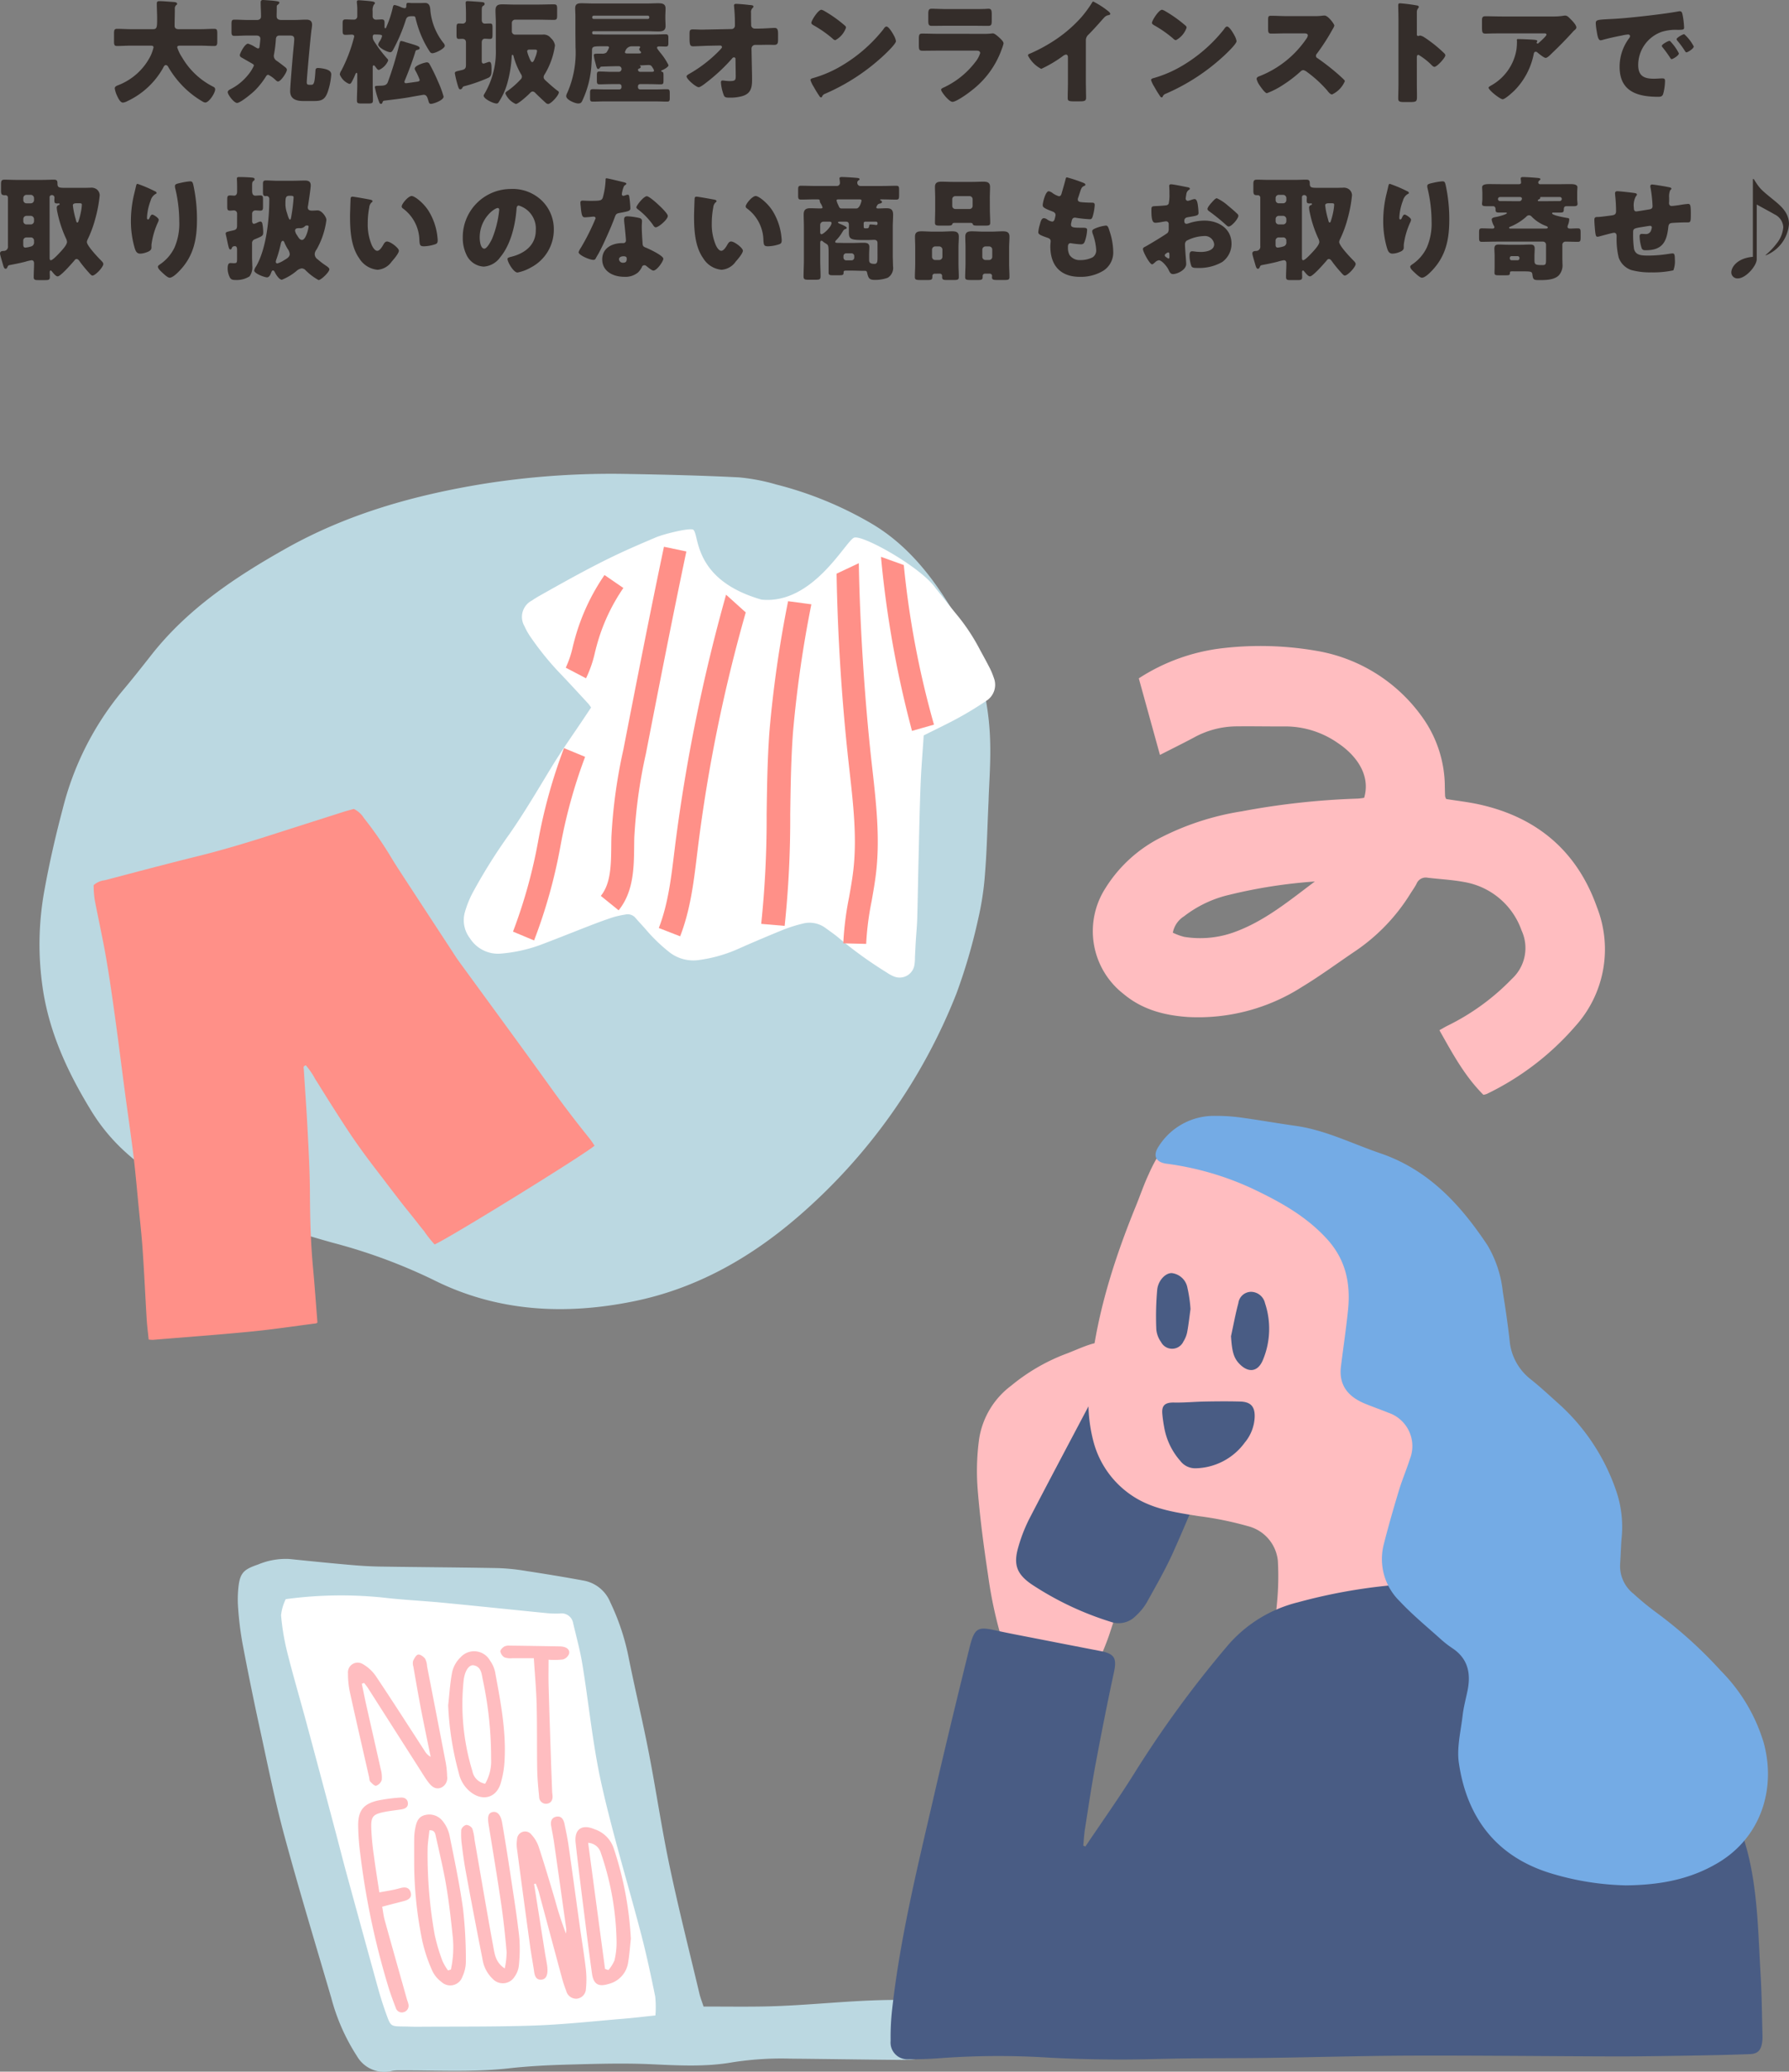
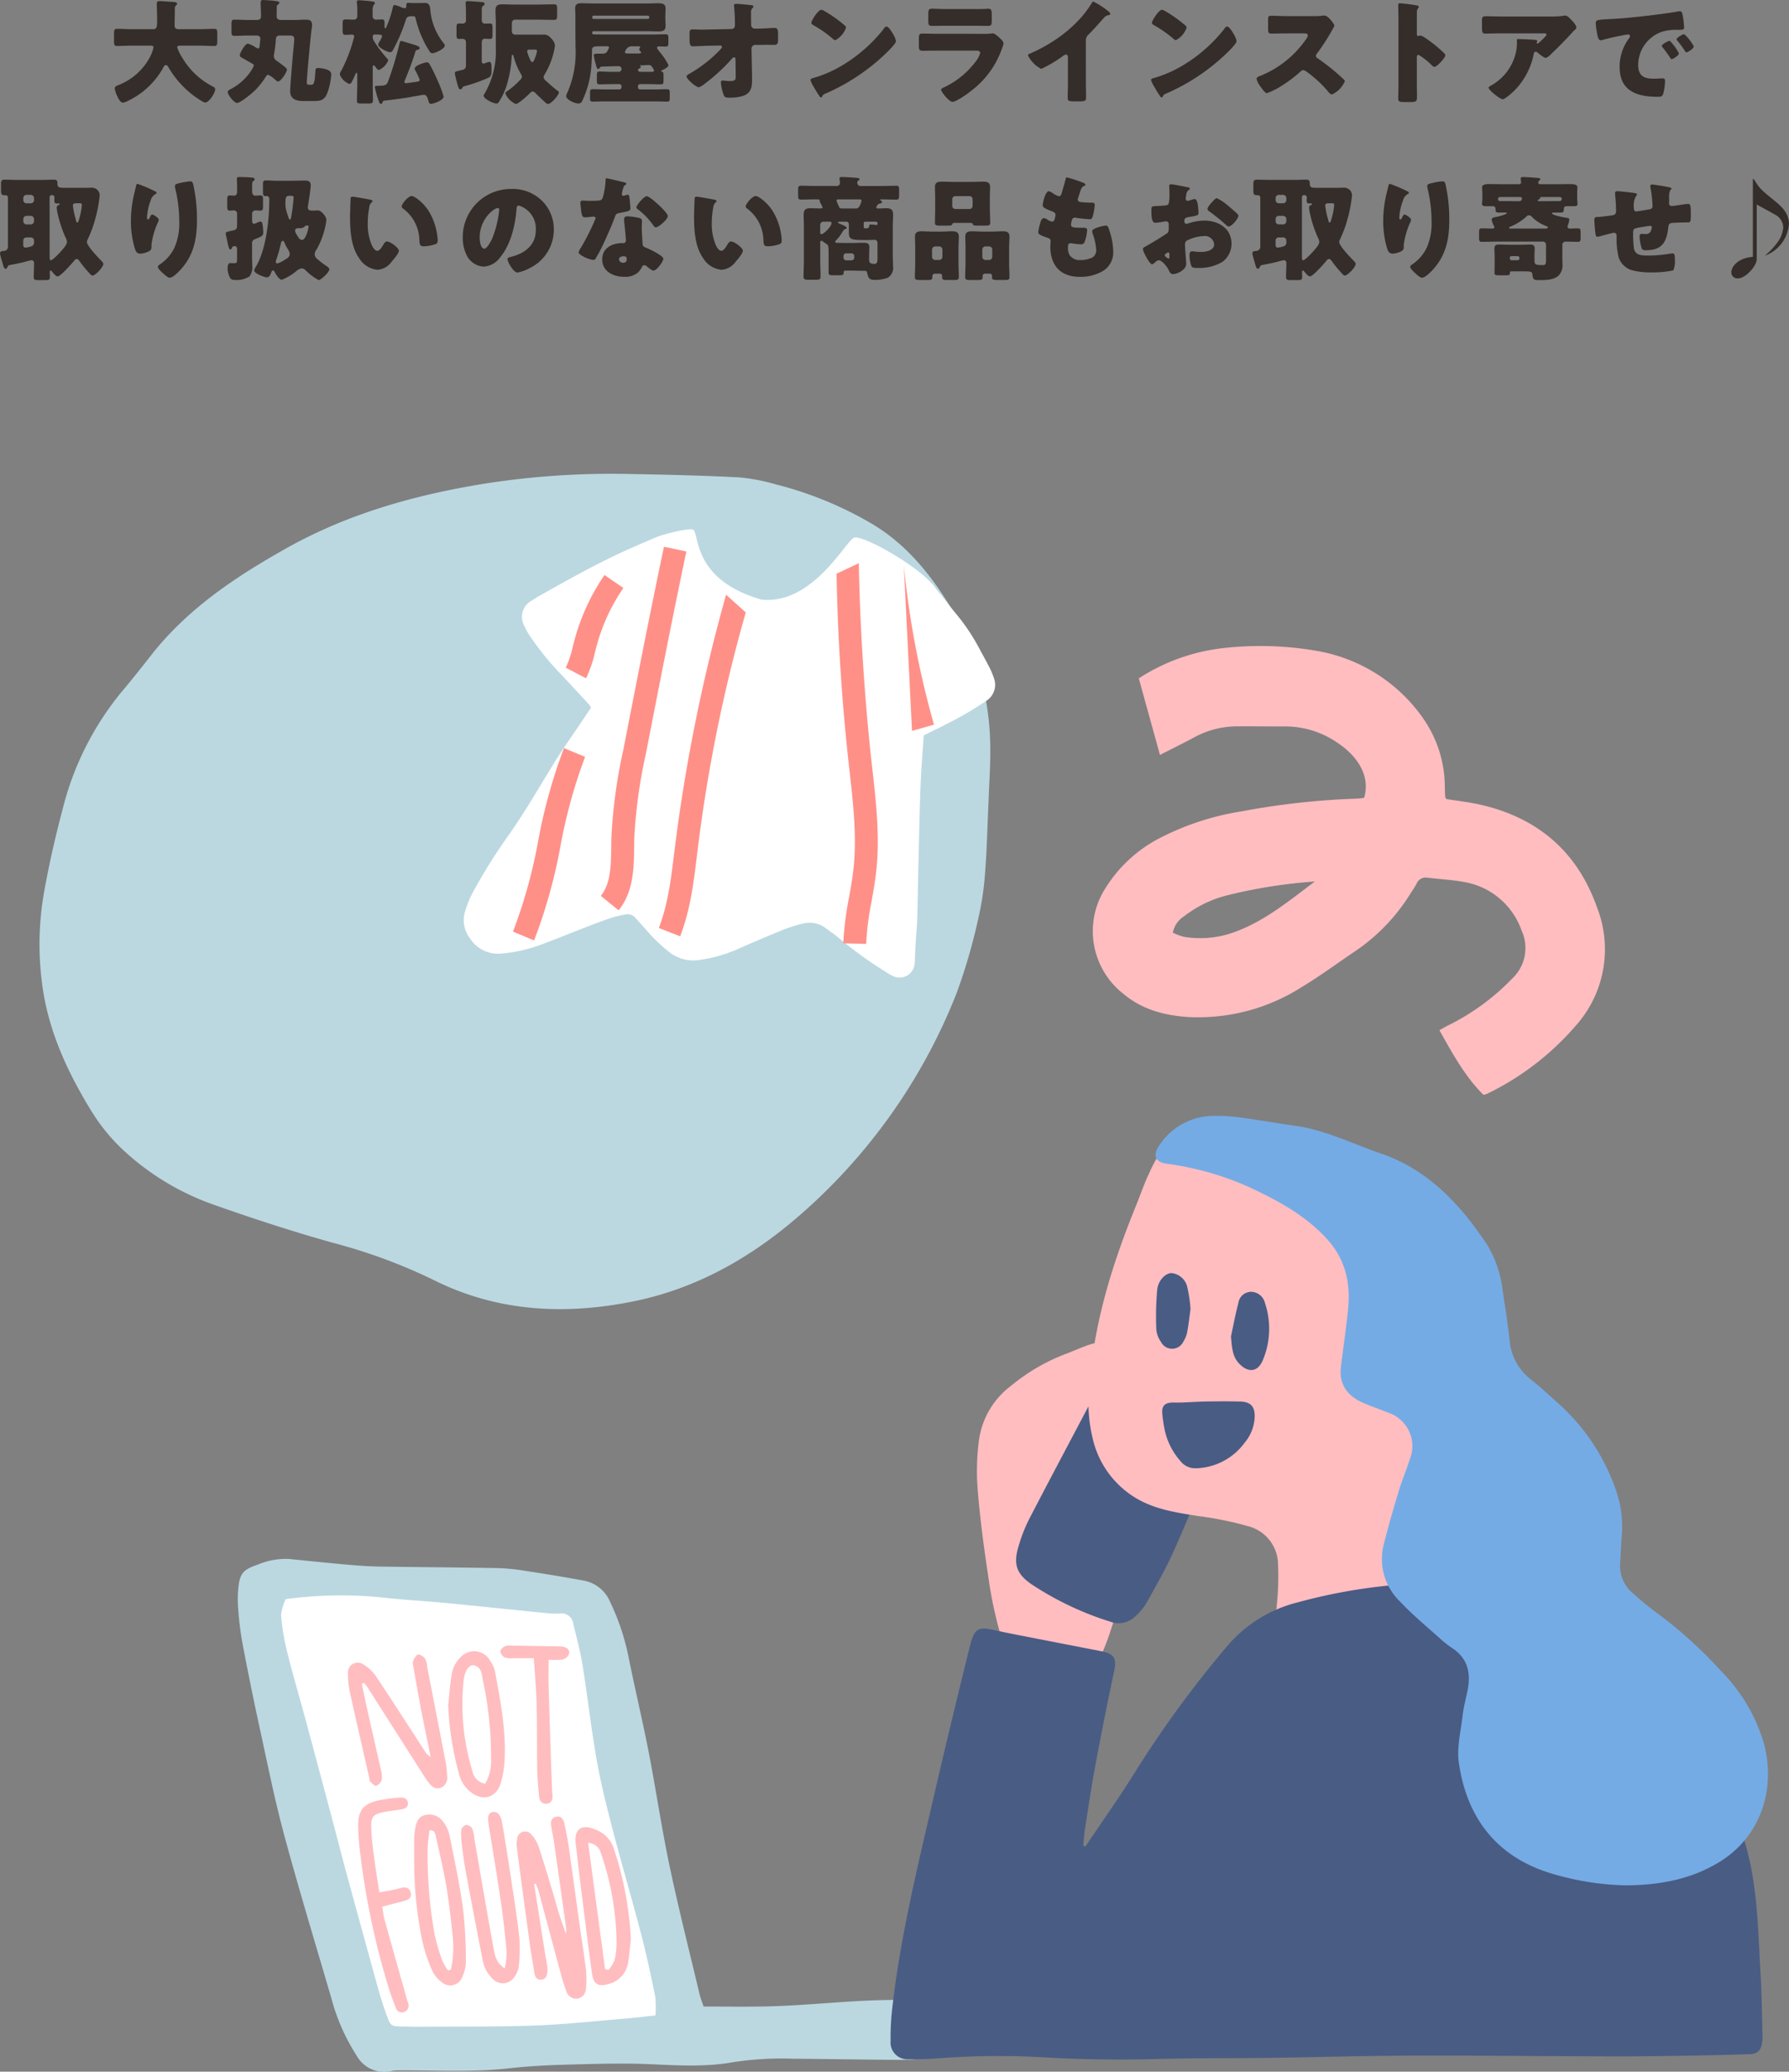
<svg xmlns="http://www.w3.org/2000/svg" width="283.626" height="328.502" viewBox="0 0 283.626 328.502">
  <rect x="0" y="0" width="283.626" height="328.502" fill="#808080" stroke="none" />
  <g id="グループ_7625" data-name="グループ 7625" transform="translate(-496.738 -1631.862)">
    <path id="パス_11037" data-name="パス 11037" d="M32.674,1.672a.234.234,0,0,0,.144-.216c0-.2-.288-.252-.45-.27-.612-.036-1.782-.144-2.34-.144-.288,0-.432.072-.432.378,0,.792.054,1.566.054,2.34,0,1.4-.018,1.728-.648,1.728H25.456c-.72,0-1.44-.054-2.142-.054-.468,0-.5.216-.5.828v1.1c0,.594.036.792.486.792.72,0,1.44-.054,2.16-.054h3.15c.2,0,.468,0,.468.288a7.468,7.468,0,0,1-.432,1.26A9.622,9.622,0,0,1,23.4,14.4c-.216.09-.468.2-.468.486A4.2,4.2,0,0,0,23.278,16c.252.558.558,1.134.954,1.134a1.923,1.923,0,0,0,.756-.27c.036-.018.09-.036.126-.054a12.612,12.612,0,0,0,5.454-5.13c.09-.18.216-.5.468-.5a.465.465,0,0,1,.36.27,15.286,15.286,0,0,0,1.926,2.646,14.652,14.652,0,0,0,3.528,2.862.976.976,0,0,0,.432.162c.594,0,1.566-1.512,1.566-2.07,0-.288-.162-.36-.4-.486a11.861,11.861,0,0,1-4.824-4.572,6.571,6.571,0,0,1-.792-1.62c0-.27.288-.27.45-.27h3.276c.72,0,1.44.054,2.142.054.432,0,.486-.2.486-.738V6.172c0-.558-.054-.738-.486-.738-.72,0-1.44.054-2.142.054H33.034c-.36,0-.612-.144-.612-.54,0-.9.036-1.782.036-2.682A.689.689,0,0,1,32.674,1.672Zm16.074-.036c.144-.108.288-.234.288-.378s-.27-.2-1.026-.288c-.2-.018-1.386-.108-1.584-.108-.252,0-.36.126-.36.378,0,.45.018.918.036,1.332s.018.684.018.936c0,.216-.144.522-.63.522H44.014c-.7,0-1.4-.054-2.106-.054-.414,0-.468.18-.468.684V5.866c0,.5.054.684.468.684.7,0,1.4-.054,2.106-.054h1.35c.324,0,.648.108.648.5,0,.18-.09,1.026-.126,1.242-.018.126-.036.306-.216.306-.126,0-.27-.09-.594-.288a4.418,4.418,0,0,0-1.008-.468c-.54,0-1.314,1.584-1.314,1.818a.433.433,0,0,0,.252.36c.558.324,1.134.648,1.692.972.216.126.288.18.288.342a6.438,6.438,0,0,1-1.008,1.566,8.477,8.477,0,0,1-2.7,2.16c-.18.09-.432.234-.432.468,0,.414.99,1.71,1.476,1.71.54,0,2.5-1.62,2.934-2.088a12.59,12.59,0,0,0,1.6-2.034c.108-.2.234-.342.414-.342a4.637,4.637,0,0,1,1.188.864c.18.162.288.2.36.2.45,0,1.4-1.458,1.4-1.854,0-.216-.2-.36-.36-.486-.414-.324-.846-.666-1.278-.954a.932.932,0,0,1-.432-.774,1.215,1.215,0,0,1,.036-.252,19.955,19.955,0,0,0,.288-2.322c.018-.414.162-.648.594-.648h1.476c.432,0,.846,0,.846.54,0,.414-.09,1.134-.126,1.566-.108,1.044-.522,5.958-.522,6.714,0,1.332,1.08,1.566,2.088,1.566h1.548c1.206,0,1.818-.09,2.3-1.386a10.826,10.826,0,0,0,.576-2.808c0-.486-.36-.684-.774-.828a5.566,5.566,0,0,0-1.314-.216c-.306,0-.4.126-.414.414-.108,1.62-.18,2.25-.612,2.25H53.77c-.288,0-.4-.09-.4-.378,0-.72.63-7.488.756-8.37a6.132,6.132,0,0,0,.09-.756c0-.684-.432-.828-.954-.828-.594,0-1.17.054-1.764.054h-2.2c-.378,0-.7-.144-.7-.576,0-.522.018-1.044.018-1.566A.292.292,0,0,1,48.748,1.636Zm21.366-.288c-.234,0-.45-.036-.666-.036s-.288.108-.288.4-.018.45-.288.45a2.035,2.035,0,0,1-.666-.216,5.24,5.24,0,0,0-.882-.288c-.252,0-.27.216-.324.432a16.306,16.306,0,0,1-.936,2.88c-.072.18-.126.378-.234.378-.126,0-.126-.162-.126-.234V4.5c0-.36-.054-.558-.45-.558-.306,0-.612.036-.918.036a.519.519,0,0,1-.522-.5v-.81a1.894,1.894,0,0,1,.18-1.044c.126-.126.18-.18.18-.27,0-.162-.18-.234-.594-.288C63.148,1.006,61.8.9,61.636.9s-.324.036-.324.252c0,.162.072.63.072,1.152v1.17a.517.517,0,0,1-.558.5c-.45,0-.882-.036-1.3-.036-.432,0-.468.2-.468.684V5.632c0,.576.036.756.468.756.342,0,.666-.036.99-.036.216,0,.378.072.378.306a24.3,24.3,0,0,1-2.034,5.382,1.372,1.372,0,0,0-.252.63,2.651,2.651,0,0,0,1.494,1.494c.2,0,.288-.108.378-.27a9.984,9.984,0,0,0,.522-1.08c.072-.18.162-.4.27-.4.09,0,.108.108.108.27v1.584c0,.828-.054,1.674-.054,2.52,0,.45.162.486.738.486h1.044c.576,0,.756-.036.756-.5,0-.828-.036-1.674-.036-2.5V11.536c0-.108,0-.306.162-.306.126,0,.216.162.288.252.216.288.324.468.54.468a2.758,2.758,0,0,0,1.458-1.494.4.4,0,0,0-.162-.306A20.69,20.69,0,0,1,64.03,7.378a1.253,1.253,0,0,1-.2-.666c0-.2.054-.378.288-.378,1.134,0,1.188.072,1.188.27a2.581,2.581,0,0,1-.36.792,1.276,1.276,0,0,0-.252.522c0,.5,1.476,1.224,1.908,1.224.252,0,.378-.234.522-.5A27.186,27.186,0,0,0,69.07,4.03c.144-.486.378-.594.918-.594h.2c.27,0,.378.018.432.306a17.149,17.149,0,0,0,1.278,3.6A15.18,15.18,0,0,0,72.9,9.088a.463.463,0,0,0,.378.216c.486,0,1.98-.738,1.98-1.188a.85.85,0,0,0-.252-.486,9.756,9.756,0,0,1-2.034-5.058C72.94,2,72.868,1.33,72.13,1.33c-.306,0-.612.018-.918.018ZM70.6,9.016c.036-.144.108-.2.324-.252.2-.054.342-.09.342-.288,0-.306-.684-.468-2.2-.918a3.935,3.935,0,0,0-.72-.2c-.18,0-.216.18-.306.54a53.461,53.461,0,0,1-1.818,5.994c-.18.45-.522.54-1.062.558-.846.036-.99,0-.99.252a14.782,14.782,0,0,0,.63,2.214c.09.252.144.414.342.414.126,0,.18-.072.216-.18.072-.2.09-.288.288-.324,1.3-.162,2.592-.306,3.87-.522.288-.054,2.3-.414,2.394-.414.5,0,.612.5.756.99.072.234.108.45.4.45.378,0,2-.558,2-1.152a15.781,15.781,0,0,0-.846-2.3,30.014,30.014,0,0,0-1.386-2.862.483.483,0,0,0-.4-.27c-.324,0-1.944.486-1.944.99a.544.544,0,0,0,.09.288,10.115,10.115,0,0,1,.7,1.512c0,.234-.306.27-.468.288-.234.036-1.6.234-1.71.234a.232.232,0,0,1-.252-.234,2.224,2.224,0,0,1,.126-.342C69.556,12.076,70.24,10.258,70.6,9.016Zm8.01,2.142c0,.7-.288.738-1.026.9-.45.108-.738.144-.738.414a16.688,16.688,0,0,0,.486,2c.108.36.2.558.36.558a.358.358,0,0,0,.324-.2c.126-.234.144-.252.432-.324a25.335,25.335,0,0,0,3.726-1.314c.432-.216.486-.576.486-1.242,0-.72,0-1.278-.36-1.278-.144,0-.756.27-.9.27-.252,0-.288-.234-.288-.432V7.63c0-.342.126-.63.5-.63.27,0,.54.036.81.036.36,0,.4-.18.4-.756V5.326c0-.576-.036-.738-.414-.738-.252,0-.558.018-.792.018-.36,0-.5-.252-.5-.594v-1.3c0-.558.018-.792.162-.882.2-.126.288-.2.288-.342,0-.216-.18-.27-.36-.288-.288-.036-2.07-.162-2.322-.162-.18,0-.324.036-.324.252s.054.936.054,1.818V4.03a.507.507,0,0,1-.522.576c-.126,0-.4-.018-.576-.018-.36,0-.4.18-.4.684v1.1c0,.468.036.666.378.666.144,0,.324-.018.486-.018.324,0,.63.09.63.594Zm10.782-2.43c.4,0,.486.018.486.234a3.491,3.491,0,0,1-.27.954c-.18.486-.306.792-.486.792-.162,0-.27-.18-.522-.81a6.277,6.277,0,0,1-.288-.882c0-.216.162-.288.342-.288Zm-6.048-.2A13.132,13.132,0,0,1,81.508,15.8a.379.379,0,0,0-.09.234c0,.5,1.512,1.242,2.052,1.242a.334.334,0,0,0,.306-.18,10.613,10.613,0,0,0,1.314-2.772,19.461,19.461,0,0,0,.774-4.536c0-.09.018-.234.126-.234s.144.126.162.2a11.271,11.271,0,0,0,1.17,2.844.8.8,0,0,1,.162.432.619.619,0,0,1-.234.45,13.484,13.484,0,0,1-2.016,1.782c-.144.09-.378.234-.378.414a3.14,3.14,0,0,0,1.656,1.674c.4,0,1.8-1.278,2.124-1.6.162-.162.324-.378.558-.378a.638.638,0,0,1,.432.252c.4.4,1.3,1.242,1.6,1.512a.674.674,0,0,0,.4.216c.468,0,1.71-1.386,1.71-1.836,0-.144-.126-.216-.234-.288-.45-.324-1.278-1.062-1.71-1.458-.216-.2-.468-.378-.468-.684a.755.755,0,0,1,.144-.4,12.123,12.123,0,0,0,1.656-4.626,1.92,1.92,0,0,0-.648-1.152,1.432,1.432,0,0,0-1.314-.558H86.386a.5.5,0,0,1-.5-.5V4.48a.515.515,0,0,1,.5-.5h3.6c.846,0,1.692.036,2.538.036.5,0,.54-.162.54-.738v-.99c0-.594-.054-.738-.558-.738-.846,0-1.674.036-2.52.036H86.26c-.63,0-1.278-.036-1.908-.036-.72,0-1.062.216-1.062.972,0,.648.054,1.278.054,1.908Zm22.9,3.726a.341.341,0,0,1-.36-.306c0-.144.108-.2.234-.234.126-.054.2-.108.2-.252a.189.189,0,0,0-.09-.162c-.054-.018-.054-.018-.054-.036s0-.036.072-.036c.4,0,.9-.054,1.332-.054.378,0,.468.162.666.486a1.205,1.205,0,0,1,.18.378c0,.2-.144.216-.486.216Zm-.2-4.05c.144,0,.18.09.18.144,0,.036,0,.036-.036.09-.09.126-.108.162-.108.234a.539.539,0,0,0,.18.324.274.274,0,0,1,.108.18c0,.144-.108.162-.432.162h-1.782c-.144,0-.342-.018-.342-.216a.883.883,0,0,1,.072-.18,1.076,1.076,0,0,1,1.008-.738ZM98.86,3.868c-.144-.018-.234-.09-.234-.234V3.58a.238.238,0,0,1,.234-.234h8.6a.223.223,0,0,1,.216.234v.054a.223.223,0,0,1-.216.234Zm1.26,7.56c.81-.036,2.106-.072,2.7-.072a.45.45,0,0,1,.018.9h-1.116c-.648,0-1.278-.054-1.908-.054-.414,0-.45.144-.45.63v.81c0,.432.036.594.432.594.648,0,1.278-.036,1.926-.036h1.206a.331.331,0,0,1,.342.342V14.7a.342.342,0,0,1-.342.342H100.57c-.612,0-1.224-.036-1.836-.036-.414,0-.45.162-.45.63V16.4c0,.414.036.576.432.576.63,0,1.242-.036,1.854-.036h8.064c.612,0,1.224.036,1.854.036.4,0,.432-.162.432-.648V15.64c0-.432-.036-.63-.432-.63-.612,0-1.242.036-1.854.036h-2.412a.342.342,0,0,1-.342-.342v-.162a.331.331,0,0,1,.342-.342h1.368c.63,0,1.278.036,1.908.036.4,0,.432-.144.432-.612v-.792c0-.378-.018-.558-.252-.594-.054-.018-.108-.036-.108-.108s.054-.108.126-.126c.252-.108,1.026-.5,1.026-.81a9.912,9.912,0,0,0-1.242-1.908c-.09-.108-.162-.2-.2-.252-.09-.126-.378-.468-.378-.594,0-.2.2-.216.342-.216.342,0,.684.018,1.026.018.4,0,.432-.162.432-.63v-.7c0-.432-.036-.612-.414-.612-.684,0-1.35.036-2.034.036h-7.668c-.576,0-1.152-.018-1.746-.018a.208.208,0,0,1-.216-.216V6.01a.2.2,0,0,1,.2-.2h8.568c.558,0,1.1.036,1.656.036.63,0,1.206-.054,1.206-.846,0-.432-.036-.864-.036-1.3v-.18c0-.432.036-.864.036-1.314,0-.792-.594-.828-1.224-.828-.558,0-1.1.036-1.638.036H98.77c-.612,0-1.206-.036-1.818-.036-.648,0-1.026.108-1.026.828,0,.342.036.756.036,1.314v2.34c0,.846.018,1.656.018,2.466A15.81,15.81,0,0,1,94.666,15.6a1.189,1.189,0,0,0-.162.5c0,.594,1.4,1.17,1.908,1.17.4,0,.522-.162.666-.486a15.552,15.552,0,0,0,1.44-5.886c.036-.612.072-1.224.072-1.836,0-.864.018-.864,2-.864h.36c.144,0,.342.018.342.2a2.724,2.724,0,0,1-.432.81,1.157,1.157,0,0,1-.738.162h-.27c-.864,0-.972.018-.972.27a6.5,6.5,0,0,0,.234,1.116c.18.7.252,1.044.45,1.044.126,0,.216-.108.288-.2C99.958,11.464,99.958,11.428,100.12,11.428Zm16.812-5.886c-.306,0-.612.018-.918.018-.468,0-.936-.036-1.4-.036-.5,0-.558.126-.558.756v.666c0,1.1.126,1.26.594,1.26.27,0,1.728-.072,2.34-.09l1.944-.036a.273.273,0,0,1,.27.252c0,.144-.378.5-.5.63A21.377,21.377,0,0,1,114,12.58c-.162.09-.414.234-.414.4,0,.432,1.494,1.71,1.926,1.71.27,0,.954-.54,1.206-.738a28.347,28.347,0,0,0,4.086-3.816.371.371,0,0,1,.306-.18.232.232,0,0,1,.234.252l.036,2.664c0,.666-.036.846-.954.846a4.91,4.91,0,0,1-.738-.054,3.233,3.233,0,0,0-.4-.036c-.216,0-.252.144-.252.324a6.923,6.923,0,0,0,.486,2.088c.126.288.468.306.828.306h.126a6.845,6.845,0,0,0,1.908-.234c1.332-.378,1.584-1.26,1.584-2.538,0-.468,0-.936-.018-1.4l-.072-3.618a.592.592,0,0,1,.576-.576h.612c.5,0,1.008-.018,1.53-.018.27,0,.558.018.828.018.522,0,.666-.162.666-.792V6.262c0-.792-.144-.972-.576-.972-.234,0-1.89.108-2.52.108h-.612a.57.57,0,0,1-.558-.54V4.642c-.018-.576-.018-1.152-.018-1.746a.928.928,0,0,1,.216-.738.35.35,0,0,0,.162-.252c0-.2-.216-.216-.558-.252a.876.876,0,0,1-.216-.018c-.414-.054-1.584-.162-1.98-.162-.18,0-.324.054-.324.27,0,.072.018.144.018.234a26.141,26.141,0,0,1,.126,2.664V4.93a.535.535,0,0,1-.558.54ZM134.968,2.41c-.522,0-1.6,1.71-1.6,2.07,0,.18.18.288.324.378a18.539,18.539,0,0,1,3.024,2.106.785.785,0,0,0,.45.27,3.576,3.576,0,0,0,1.692-1.98.385.385,0,0,0-.162-.324,20.554,20.554,0,0,0-3.168-2.268A1.825,1.825,0,0,0,134.968,2.41Zm10.314,2.664c-.2,0-.342.2-.5.432-.036.054-.072.09-.108.144a24.105,24.105,0,0,1-6.5,5.634,18.954,18.954,0,0,1-4.608,1.98c-.144.036-.342.126-.342.288a4.552,4.552,0,0,0,.522,1.08,15.854,15.854,0,0,0,.846,1.386c.072.126.18.288.324.288a.157.157,0,0,0,.144-.108.781.781,0,0,1,.486-.468,32.578,32.578,0,0,0,9.4-6.174c.378-.36,1.836-1.746,1.836-2.178a2.863,2.863,0,0,0-.306-.846c-.054-.072-.072-.144-.108-.2C146.2,6.046,145.642,5.074,145.282,5.074ZM154.84,2.3c-.882,0-1.872-.054-2.412-.054-.414,0-.522.216-.522.81v.99c0,.684.036.918.576.918.792,0,1.584-.018,2.358-.018h4.194c.774,0,1.566.018,2.358.018.558,0,.576-.234.576-.972V3.148c0-.648-.072-.9-.522-.9-.234,0-.468.036-.7.036-.576.018-1.152.018-1.71.018Zm-1.368,3.924c-.828,0-1.656-.036-2.484-.036-.468,0-.576.108-.576.828V8.044c0,.7.072.864.612.864.792,0,1.584-.018,2.394-.018h6.138c.216,0,.576.036.576.4a4.219,4.219,0,0,1-.792,1.44,13.4,13.4,0,0,1-5.04,4.032c-.126.054-.36.162-.36.324,0,.342,1.26,1.926,1.8,1.926.612,0,2.466-1.332,2.988-1.764a14.235,14.235,0,0,0,4.824-6.588,6.482,6.482,0,0,0,.288-.9c0-.288-.324-.594-.54-.81-.252-.234-.846-.792-1.134-.792a3.213,3.213,0,0,0-.414.036,10.705,10.705,0,0,1-1.188.036ZM176.89,7.27a1.184,1.184,0,0,1,.414-.918c1.35-1.368,2.142-2.358,2.574-2.79a1.145,1.145,0,0,1,.648-.306c.108-.036.234-.072.234-.2,0-.108-.144-.288-.36-.45a13.436,13.436,0,0,0-2.322-1.494c-.126,0-.2.126-.234.216a18.565,18.565,0,0,1-1.656,2.25,21.555,21.555,0,0,1-4.59,3.888,25.325,25.325,0,0,1-3.51,1.872c-.162.054-.378.126-.378.324a4.9,4.9,0,0,0,2.106,2.124,19.969,19.969,0,0,0,3.384-2,1.211,1.211,0,0,1,.522-.27c.234,0,.324.18.324.45v4.014c0,.81-.036,1.62-.036,2.43,0,.414.126.522.972.522h.738c.9,0,1.206-.018,1.206-.576,0-.342-.018-.684-.018-1.008,0-.486-.018-.972-.018-1.458Zm12.078-4.86c-.522,0-1.6,1.71-1.6,2.07,0,.18.18.288.324.378a18.539,18.539,0,0,1,3.024,2.106.785.785,0,0,0,.45.27,3.576,3.576,0,0,0,1.692-1.98.385.385,0,0,0-.162-.324,20.554,20.554,0,0,0-3.168-2.268A1.825,1.825,0,0,0,188.968,2.41Zm10.314,2.664c-.2,0-.342.2-.5.432-.036.054-.072.09-.108.144a24.105,24.105,0,0,1-6.5,5.634,18.954,18.954,0,0,1-4.608,1.98c-.144.036-.342.126-.342.288a4.552,4.552,0,0,0,.522,1.08,15.854,15.854,0,0,0,.846,1.386c.072.126.18.288.324.288a.157.157,0,0,0,.144-.108.781.781,0,0,1,.486-.468,32.578,32.578,0,0,0,9.4-6.174c.378-.36,1.836-1.746,1.836-2.178a2.863,2.863,0,0,0-.306-.846c-.054-.072-.072-.144-.108-.2C200.2,6.046,199.642,5.074,199.282,5.074Zm9.45-1.656c-.828,0-1.656-.054-2.484-.054-.432,0-.468.126-.468.756V5.326c0,.648.036.864.486.864.828,0,1.656-.036,2.466-.036h2.736c.306,0,.612.036.612.342a1.241,1.241,0,0,1-.252.54,16.093,16.093,0,0,1-7.4,5.9c-.216.072-.468.18-.468.45a2.79,2.79,0,0,0,.45.972c.2.288.864,1.278,1.188,1.278a12.667,12.667,0,0,0,2.5-1.278,20.588,20.588,0,0,0,2.826-2.16.632.632,0,0,1,.45-.216,1.444,1.444,0,0,1,.594.306,19.356,19.356,0,0,1,3.168,2.9.323.323,0,0,1,.09.126c.2.234.432.522.7.522a4.074,4.074,0,0,0,2.016-2.088.257.257,0,0,0-.108-.216c-.126-.162-.756-.72-.936-.882a37.233,37.233,0,0,0-3.276-2.556.407.407,0,0,1-.252-.378.492.492,0,0,1,.144-.342,33.4,33.4,0,0,0,2.5-3.888,2.11,2.11,0,0,0,.27-.558c0-.252-.99-1.6-1.548-1.6a3.789,3.789,0,0,0-.45.036,9.559,9.559,0,0,1-1.242.054Zm20.628,6.57c0-.18.018-.432.27-.432a10.686,10.686,0,0,1,2.07,1.62c.108.108.288.288.45.288.414,0,1.728-1.458,1.728-1.818a.463.463,0,0,0-.126-.288A21.3,21.3,0,0,0,232.1,7.9c-.234-.18-.972-.756-1.548-1.116a1.857,1.857,0,0,0-.666-.288c-.09,0-.2.072-.306.072-.2,0-.216-.162-.216-.252V2.824a.938.938,0,0,1,.2-.648.314.314,0,0,0,.108-.216c0-.108-.09-.18-.2-.216a26.73,26.73,0,0,0-2.772-.36c-.252,0-.288.108-.288.342,0,.558.036,1.494.036,2.232V14.344c0,.72-.036,1.422-.036,2.142,0,.468.216.558.936.558h.81c1.17,0,1.224-.072,1.224-.936,0-.612-.018-1.206-.018-1.8Zm18.54-.594c.054-.216.108-.324.324-.324a.3.3,0,0,1,.18.054c.306.252,1.1.918,1.386.918.216,0,.558-.306.882-.63l.162-.162c1.1-1.044,2.16-2.124,3.186-3.258a3.455,3.455,0,0,1,.252-.27c.18-.144.378-.306.378-.5,0-.432-.7-1.116-1.008-1.422-.234-.234-.45-.468-.774-.468a1.774,1.774,0,0,0-.306.036,9.977,9.977,0,0,1-1.656.108h-7.92c-.936,0-1.854-.036-2.772-.036-.45,0-.522.234-.522.63v.918c0,1.008.018,1.206.576,1.206.252,0,.5-.018.756-.018.648-.018,1.3-.018,1.962-.018h6.642c.2,0,.288.09.288.2,0,.234-1.134,1.224-1.278,1.35a.163.163,0,0,1-.126.054.147.147,0,0,1-.162-.144.136.136,0,0,1,.036-.072c.018-.054.072-.108.072-.162,0-.09-.054-.162-.36-.2-.414-.054-2.178-.126-2.7-.126-.162,0-.18.054-.18.2,0,.036.018.054.018.09a10.152,10.152,0,0,1-.072,1.314,8,8,0,0,1-3.906,5.688c-.378.216-.522.306-.522.414,0,.4,1.836,1.836,2.232,1.836.378,0,1.512-1.044,1.818-1.332A11.388,11.388,0,0,0,247.9,9.394Zm21.51-2.052c-.2,0-1.206.54-1.206.792a.307.307,0,0,0,.09.2c.4.5.756.972,1.1,1.494.234.36.27.414.36.414.18,0,1.152-.558,1.152-.918a8.011,8.011,0,0,0-1.224-1.764C269.608,7.468,269.5,7.342,269.41,7.342Zm2.34-1.062c-.216,0-1.206.558-1.206.792a.567.567,0,0,0,.144.27,14.017,14.017,0,0,1,1.152,1.566c.054.09.144.252.27.252.2,0,1.152-.576,1.152-.936A6.794,6.794,0,0,0,271.75,6.28Zm-13.86-.4c.09.558.216,1.368.594,1.368a1.215,1.215,0,0,0,.252-.036c.936-.27,2.178-.54,3.132-.72a6.44,6.44,0,0,1,.972-.162c.2,0,.324.108.324.27a.507.507,0,0,1-.108.27,7.548,7.548,0,0,0-1.548,4.59c0,3.888,2.79,4.752,6.12,4.752.378,0,.63-.054.774-.414a8.155,8.155,0,0,0,.306-2.106c0-.342-.126-.4-.468-.4-.252,0-.846.054-1.3.054-1.584,0-2.484-.468-2.484-2.178a5.593,5.593,0,0,1,3.726-5.256A7.339,7.339,0,0,1,270.76,5.6c.774-.018.972-.018.972-.36a12.6,12.6,0,0,0-.234-2c-.072-.342-.126-.594-.45-.594a.675.675,0,0,0-.18.018c-2.2.414-7.416,1.008-9.684,1.152-.5.036-.918.054-1.278.072-1.98.108-2.178.126-2.178.684A9.779,9.779,0,0,0,257.89,5.884ZM17.716,33.344a8.384,8.384,0,0,1-.18,1.278,11.194,11.194,0,0,1-.342,1.278c-.036.108-.072.252-.2.252-.144,0-.18-.252-.27-.594a13.518,13.518,0,0,1-.378-1.692c0-.09-.054-.36-.054-.432,0-.288.27-.342.612-.342h.4C17.626,33.092,17.716,33.128,17.716,33.344ZM12.6,32.174a.341.341,0,0,1,.342-.378.4.4,0,0,1,.432.45c0,.108-.018.2-.018.306,0,.486.036.576.522.576.108,0,.144-.018.2-.018.072,0,.108.054.108.126,0,.108-.072.126-.162.144a.413.413,0,0,0-.288.432,4.39,4.39,0,0,0,.126.828A18.587,18.587,0,0,0,15.2,38.672a1.443,1.443,0,0,1,.162.54c0,.486-.774,1.3-1.1,1.656-.252.27-1.152,1.26-1.476,1.26-.18,0-.18-.306-.18-.432ZM9.634,38.51a.492.492,0,0,1,.5.5v.234a.63.63,0,0,1-.378.666,4.469,4.469,0,0,1-.972.216c-.324,0-.36-.234-.36-.5v-.612a.492.492,0,0,1,.5-.5Zm0-3.42a.527.527,0,0,1,.5.5v.36a.515.515,0,0,1-.5.5h-.7a.5.5,0,0,1-.5-.5v-.36a.5.5,0,0,1,.5-.5Zm0-3.33a.527.527,0,0,1,.5.5v.342a.515.515,0,0,1-.5.5h-.7a.5.5,0,0,1-.5-.5v-.342a.5.5,0,0,1,.5-.5ZM6.322,42.884C7.1,42.74,8,42.56,8.752,42.362a7.558,7.558,0,0,1,.972-.234c.324,0,.414.216.414.522,0,.7-.054,1.422-.054,2.142,0,.45.2.486.756.486h1.008c.612,0,.792-.036.792-.5,0-.27-.018-.54-.018-.792,0-.126.072-.234.144-.234.108,0,.2.162.288.252.18.216.54.684.828.684.468,0,2.3-2.106,2.664-2.538a.414.414,0,0,1,.324-.216c.252,0,.414.252.54.432.342.486.9,1.152,1.3,1.6a1.029,1.029,0,0,1,.126.144c.2.216.4.45.558.45.468,0,1.728-1.35,1.728-1.836,0-.2-.234-.432-.378-.576-.486-.486-2.232-2.322-2.232-2.916a1.108,1.108,0,0,1,.126-.414,17.982,17.982,0,0,0,1.188-3.2,22.026,22.026,0,0,0,.72-3.8,1.256,1.256,0,0,0-.45-.918,1.44,1.44,0,0,0-1.044-.27c-.324,0-.612.018-.828.018H15.2c-1.08,0-1.35-.018-1.35-.666,0-.468-.09-.63-.576-.63-.594,0-1.206.036-1.8.036H7.276c-.594,0-1.206-.036-1.8-.036-.522,0-.576.2-.576.792v.846c0,.648.054.828.594.828h.072A.388.388,0,0,1,6,32.246v7.632a.673.673,0,0,1-.7.774c-.27.018-.558.054-.558.414,0,.234.432,1.584.522,1.944.09.234.144.468.378.468.144,0,.216-.144.27-.252C6.016,42.992,6.034,42.938,6.322,42.884Zm20.214-12.87c-.162,0-.2.216-.27.522-.108.486-.234.972-.342,1.44a18.4,18.4,0,0,0-.432,3.96,15.064,15.064,0,0,0,.612,4.3c.144.432.306.846.864.846a3.129,3.129,0,0,0,1.062-.234c.342-.126.72-.306.72-.72v-.45a12.211,12.211,0,0,1,1.08-3.672A.946.946,0,0,0,29.9,35.7c0-.288-.828-.81-1.008-.81-.2,0-.306.234-.4.432-.108.252-.18.342-.288.342-.162,0-.162-.2-.162-.306a8.618,8.618,0,0,1,.576-2.682,1.693,1.693,0,0,1,.792-1.062c.09-.036.144-.054.144-.162,0-.126-.09-.2-.342-.306A20.714,20.714,0,0,0,26.536,30.014Zm5.94.342a1.363,1.363,0,0,0,.018.27,22.565,22.565,0,0,1,.666,5.364,9.537,9.537,0,0,1-.756,4.122,6.691,6.691,0,0,1-2.322,2.682c-.234.162-.306.252-.306.36,0,.306.378.648.828,1.062.216.2.738.684,1.026.684.5,0,1.26-.774,1.6-1.134,2.214-2.322,2.736-4.986,2.736-8.082a25.383,25.383,0,0,0-.576-5.49c-.108-.45-.18-.576-.522-.576a9,9,0,0,0-1.368.216C32.71,30,32.476,30.068,32.476,30.356Zm16.29-.828c-.63,0-1.278-.054-1.872-.054-.378,0-.468.162-.468.522v1.188c0,.558.018.774.468.774.036,0,.072-.018.108-.018a.448.448,0,0,1,.432.5c0,3.168-.468,7.884-2.106,10.674a1.529,1.529,0,0,0-.288.648c0,.468,1.62,1.08,2.034,1.08.342,0,.54-.432.63-.684.09-.234.162-.414.306-.414.162,0,.234.144.378.432.18.342.648,1.044,1.044,1.044a8.774,8.774,0,0,0,2.268-1.35,1.613,1.613,0,0,1,.864-.45.859.859,0,0,1,.612.288,8.965,8.965,0,0,0,2.07,1.566c.378,0,1.71-1.26,1.71-1.71,0-.216-.36-.45-.54-.576A12.089,12.089,0,0,1,55.1,41.984a1.011,1.011,0,0,1-.468-.81,1.258,1.258,0,0,1,.288-.738,12.719,12.719,0,0,0,1.566-4.7c0-.468-.738-1.512-1.386-1.512-.2,0-.594.036-.882.036-.378,0-.684-.09-.684-.522a1.054,1.054,0,0,1,.036-.234c.09-.558.432-2.808.432-3.24,0-.612-.36-.774-.9-.774-.684,0-1.35.036-2.016.036Zm2.52,2.664a27.057,27.057,0,0,1-.324,2.736c-.108.666-.144.756-.252.756-.162,0-.342-.612-.468-1.044a4.474,4.474,0,0,1-.252-1.278c0-1.134,0-1.458.666-1.458C51.16,31.9,51.286,31.94,51.286,32.192ZM48.46,42.38A1.443,1.443,0,0,1,48.55,42a19.289,19.289,0,0,0,.7-2.466c.036-.162.126-.486.324-.486.162,0,.252.252.306.4.09.216.324.648.45.864a1.634,1.634,0,0,1,.342.828c0,.468-.414.7-.936,1.008a3.79,3.79,0,0,1-1.026.486A.246.246,0,0,1,48.46,42.38Zm4.95-5.76c.126,0,.252.018.252.162,0,.216-.4,2.124-1.044,2.124-.324,0-.522-.324-.684-.576-.036-.054-.072-.126-.108-.18a1.5,1.5,0,0,1-.306-.7c0-.4.324-.4.684-.414a1.025,1.025,0,0,0,.828-.252A.437.437,0,0,1,53.41,36.62Zm-11.088.036c0,.522-.18.648-.684.756-1.1.234-1.116.288-1.116.486a1.054,1.054,0,0,0,.036.234c.108.45.18.828.252,1.152.162.756.234,1.134.432,1.134.144,0,.216-.108.252-.234.018-.018.054-.288.486-.288.306,0,.342.324.342.54v1.458c0,.684-.072.7-.558.7-.162,0-.324-.018-.468-.018-.2,0-.468.018-.468.882a3.235,3.235,0,0,0,.324,1.35c.2.414.5.45.918.45a3.773,3.773,0,0,0,2.232-.576,2.432,2.432,0,0,0,.432-1.692c0-.432-.036-.882-.036-1.314V39.464a.63.63,0,0,1,.4-.648c1.278-.522,1.368-.576,1.368-1.134a7.284,7.284,0,0,0-.144-1.4c-.054-.18-.144-.288-.342-.288a2.113,2.113,0,0,0-.486.18,1.688,1.688,0,0,1-.5.18c-.216,0-.288-.27-.288-.45V34.712a.516.516,0,0,1,.522-.486c.2,0,.558.036.774.036.4,0,.432-.2.432-.648V32.48c0-.45-.036-.63-.45-.63-.216,0-.612.036-.756.036-.414,0-.522-.324-.522-.792V30.3c0-.342.018-.594.162-.7s.234-.18.234-.306c0-.216-.162-.252-.558-.288-.738-.054-1.44-.072-1.872-.072-.288,0-.378.054-.378.27,0,.036.036.684.036,1.224v.81c0,.486-.234.648-.468.648-.09,0-.468-.036-.63-.036-.432,0-.468.162-.468.7V33.56c0,.522.036.7.45.7.2,0,.432-.036.63-.036a.5.5,0,0,1,.486.5Zm18.306-4.608c-.2,0-.288.09-.306.288-.018.252-.09,2.43-.09,2.772,0,2.214.126,4.842,1.458,6.714a3.815,3.815,0,0,0,2.9,1.818,3,3,0,0,0,2.25-1.3c.306-.342,1.134-1.3,1.134-1.728S66.64,39.158,66.1,39.158c-.27,0-.432.234-.558.45-.162.288-.576,1.026-.99,1.026-.4,0-.72-.576-.864-.882A8.376,8.376,0,0,1,63.04,36.3a13.266,13.266,0,0,1,.234-2.52,1.272,1.272,0,0,1,.342-.792c.126-.09.18-.144.18-.216,0-.162-.2-.216-.378-.252C62.968,32.426,60.862,32.048,60.628,32.048ZM68.422,33.6a.371.371,0,0,0,.18.306A6.4,6.4,0,0,1,71.23,39c.054.684.072.918.738.918a6.215,6.215,0,0,0,1.71-.306c.36-.108.45-.27.45-.648,0-.216-.054-.648-.09-.936a9.8,9.8,0,0,0-1.332-3.69c-.792-1.278-2.214-2.394-2.7-2.394C69.466,31.94,68.422,33.182,68.422,33.6Zm17.352-2.772a7.626,7.626,0,0,0-7.668,7.758,6.093,6.093,0,0,0,.594,2.7,3.206,3.206,0,0,0,2.736,1.854,3.488,3.488,0,0,0,2.61-1.494c1.656-1.98,2.376-5.04,2.574-7.542.018-.324.054-.648.36-.648a3.808,3.808,0,0,1,2.7,3.942c0,2.3-1.71,3.618-3.8,4.158-.522.126-.684.2-.684.36,0,.5.954,2.16,1.584,2.16a6.907,6.907,0,0,0,2.142-.81,6.746,6.746,0,0,0,3.618-5.976,6.334,6.334,0,0,0-1.908-4.626A6.674,6.674,0,0,0,85.774,30.824ZM83.65,33.848c.162,0,.234.126.234.27a16.268,16.268,0,0,1-1.134,4.608c-.18.378-.792,1.566-1.224,1.566-.63,0-.738-1.314-.738-1.746C80.788,35.5,83.128,33.848,83.65,33.848Zm17.226-4.716c-.126,0-.126.144-.126.288a12,12,0,0,1-.45,2.79c-.18.468-.414.5-2.052.5-.4,0-.828-.036-1.134-.036-.216,0-.36.072-.36.324,0,.162.036.486.054.63.126,1.53.288,1.692.666,1.692.216,0,.594-.036.792-.054.126-.018.486-.054.594-.054a.284.284,0,0,1,.306.27,35.987,35.987,0,0,1-2.322,4.644,3.123,3.123,0,0,0-.378.72c0,.468,1.728,1.224,2.34,1.224.234,0,.306-.09.4-.27.108-.216.288-.5.432-.756.558-1.026,1.044-2.106,1.512-3.168.36-.81.7-1.62,1.008-2.448.216-.576.234-.7.864-.81,1.4-.252,1.656-.324,1.656-.738a17.416,17.416,0,0,0-.18-1.872c-.036-.18-.09-.27-.252-.27a.946.946,0,0,0-.306.072,1.873,1.873,0,0,1-.4.108.252.252,0,0,1-.216-.252c0-.072.018-.144.018-.2a.81.81,0,0,1,.036-.144,3.471,3.471,0,0,1,.324-1.008c.216-.144.342-.234.342-.324,0-.108-.2-.18-.414-.234C103.27,29.672,101.11,29.132,100.876,29.132Zm6.408,2.844c-.5,0-1.656,1.476-1.656,1.764,0,.144.18.27.324.378a11.451,11.451,0,0,1,2.25,2.322c.126.2.288.468.5.468.45,0,1.908-1.242,1.908-1.8,0-.378-1.134-1.458-1.548-1.836C108.778,33,107.626,31.976,107.284,31.976Zm-3.06,3.186c-.4,0-.54.144-.54.522a6.705,6.705,0,0,0,.072.846c.054.54.216,2.142.216,2.448a.4.4,0,0,1-.432.432H103.4c-1.6,0-3.186.774-3.186,2.574,0,1.944,1.782,2.772,3.492,2.772a3.131,3.131,0,0,0,2.178-.684,3.178,3.178,0,0,0,.612-.846.4.4,0,0,1,.4-.306.409.409,0,0,1,.288.108c.126.09.234.18.342.27.4.306.648.468.792.468.576,0,1.584-1.476,1.584-1.872,0-.5-2.268-1.566-2.772-1.764-.414-.162-.5-.27-.522-.7-.054-.882-.126-1.764-.126-2.664,0-.324.036-.648.036-.828,0-.324-.162-.45-.468-.522A10.516,10.516,0,0,0,104.224,35.162Zm-.666,6.336c.522,0,.54.2.54.432,0,.378-.144.594-.558.594a.607.607,0,0,1-.666-.54C102.874,41.624,103.252,41.5,103.558,41.5Zm11.61-9.45c-.2,0-.288.09-.306.288-.018.252-.09,2.43-.09,2.772,0,2.214.126,4.842,1.458,6.714a3.815,3.815,0,0,0,2.9,1.818,3,3,0,0,0,2.25-1.3c.306-.342,1.134-1.3,1.134-1.728s-1.332-1.458-1.872-1.458c-.27,0-.432.234-.558.45-.162.288-.576,1.026-.99,1.026-.4,0-.72-.576-.864-.882a8.376,8.376,0,0,1-.648-3.456,13.266,13.266,0,0,1,.234-2.52,1.272,1.272,0,0,1,.342-.792c.126-.09.18-.144.18-.216,0-.162-.2-.216-.378-.252C117.508,32.426,115.4,32.048,115.168,32.048Zm7.794,1.548a.371.371,0,0,0,.18.306A6.4,6.4,0,0,1,125.77,39c.054.684.072.918.738.918a6.215,6.215,0,0,0,1.71-.306c.36-.108.45-.27.45-.648,0-.216-.054-.648-.09-.936a9.8,9.8,0,0,0-1.332-3.69c-.792-1.278-2.214-2.394-2.7-2.394C124.006,31.94,122.962,33.182,122.962,33.6Zm20.826-.126a.527.527,0,0,1,.432-.324c.216-.054.342-.108.342-.252s-.09-.2-.2-.252c-.036-.018-.09-.054-.09-.09,0-.054.072-.072.126-.072h.234c.738,0,1.458.036,2.178.036.432,0,.468-.162.468-.666v-.9c0-.468-.036-.63-.468-.63-.72,0-1.44.036-2.178.036h-3.456a.5.5,0,0,1-.522-.468.431.431,0,0,1,.18-.414c.126-.072.18-.108.18-.2,0-.2-.414-.2-.774-.234-.468-.036-1.548-.108-2-.108-.162,0-.414,0-.414.216a.351.351,0,0,0,.018.126c.018.126.054.468.054.576a.472.472,0,0,1-.5.5h-3.474c-.738,0-1.476-.036-2.2-.036-.414,0-.45.18-.45.63v.9c0,.5.036.666.468.666.738,0,1.458-.036,2.178-.036.7,0,.756,0,.774.18a.923.923,0,0,0,.108.4,2.5,2.5,0,0,1,.342.7c0,.162-.2.162-.4.162-.522,0-1.044-.036-1.566-.036-.72,0-1.026.27-1.026,1.008,0,.648.036,1.278.036,1.926v5.274c0,.864-.054,1.746-.054,2.61,0,.486.216.522.81.522H134c.648,0,.828-.036.828-.54,0-.864-.054-1.728-.054-2.592V39.338c0-.108.036-.306.18-.306a.357.357,0,0,1,.234.108,1.873,1.873,0,0,0,.342.252c.54.342.576.252.576,1.782v2.934c0,.324.162.4.594.4h1.062c.63,0,.72-.054.72-.468,0-.252.144-.27.468-.27h.81c.594,0,1.206.036,1.8.036h.216c.252,0,.378.018.432.288.2.918.378,1.152,1.224,1.152a5.777,5.777,0,0,0,2.052-.342,1.828,1.828,0,0,0,.828-1.854c0-.576-.036-1.134-.036-1.692V36.818c0-.63.054-1.278.054-1.926,0-.918-.5-1.008-1.062-1.008-.45,0-.882.036-1.332.036-.108,0-.27-.018-.27-.162A.673.673,0,0,1,143.788,33.47Zm-2.772-.99c.144,0,.306.018.306.2,0,.054-.252,1.242-.828,1.242h-2.34c-.306,0-.378-.216-.486-.468a2.111,2.111,0,0,1-.09-.2,3.115,3.115,0,0,1-.216-.594c0-.162.144-.18.27-.18Zm.648,3.78a.243.243,0,0,1,.234-.252h1.728a.238.238,0,0,1,.234.234v.072a.209.209,0,0,1-.234.234,1.508,1.508,0,0,1-.18-.036c-.126-.018-.54-.054-.666-.054-.18,0-.216.054-.234.18-.072.432-.18.432-.486.432H141.9c-.216,0-.234-.09-.234-.468Zm-5.472-.252c.162,0,.378.018.378.216,0,.594-1.278,1.782-1.6,1.782-.162,0-.2-.2-.2-.306V36.512a.515.515,0,0,1,.5-.5Zm2.268,5.454a.438.438,0,0,1,.432-.432h.846a.438.438,0,0,1,.432.432v.252a.438.438,0,0,1-.432.432h-.846a.438.438,0,0,1-.432-.432Zm5.4.216c0,.648-.036,1.026-.468,1.026-.828,0-.864-.288-.864-.7v-.828c0-.378.036-.774.036-1.152,0-.612-.45-.666-.936-.666-.63,0-1.26.036-1.872.036h-.864c-.378,0-.828-.018-1.206-.018-.414,0-.54-.036-.54-.162a.446.446,0,0,1,.144-.252,6.024,6.024,0,0,0,.936-1.206c.252-.4.288-.486.5-.558.108-.036.252-.09.252-.216,0-.18-.846-.54-1.008-.594-.108-.036-.378-.162-.378-.252,0-.108.18-.126.252-.126h.99c.36,0,.486.162.486.522V37.7c0,1.116.27,1.224,2.592,1.224h.216c.558,0,1.134-.036,1.17-.036.342,0,.558.144.558.5Zm16.614-1.242a.515.515,0,0,1,.5-.5h.576a.5.5,0,0,1,.5.5v1.152a.5.5,0,0,1-.5.5h-.576a.5.5,0,0,1-.5-.5Zm1.188,3.816a.36.36,0,0,1,.36.36c0,.072-.018.144-.018.216,0,.4.234.432.936.432h.99c.648,0,.846-.036.846-.468,0-.72-.054-1.44-.054-2.178V40.148c0-.594.054-1.17.054-1.764,0-.72-.432-.846-1.062-.846-.612,0-1.224.054-1.836.054h-1.224c-.612,0-1.224-.054-1.854-.054-.612,0-1.026.144-1.026.846,0,.576.036,1.152.036,1.764v2.466c0,.738-.054,1.458-.054,2.2,0,.414.216.45.954.45h1.044c.594,0,.774-.054.774-.486v-.18a.358.358,0,0,1,.36-.342ZM152.5,40.436a.515.515,0,0,1,.5-.5h.648a.515.515,0,0,1,.5.5v1.152a.515.515,0,0,1-.5.5H153a.492.492,0,0,1-.5-.5Zm1.26,3.816a.354.354,0,0,1,.342.342v.2c0,.414.18.468.774.468h.99c.684,0,.882-.036.882-.468,0-.72-.054-1.44-.054-2.178V40.148c0-.594.054-1.17.054-1.764,0-.72-.432-.846-1.062-.846-.612,0-1.224.054-1.836.054h-1.17c-.612,0-1.242-.054-1.854-.054s-1.026.144-1.026.846c0,.576.036,1.152.036,1.764v2.466c0,.738-.054,1.458-.054,2.2,0,.414.216.45.972.45h1.1c.54,0,.7-.072.7-.5v-.144a.361.361,0,0,1,.36-.36Zm1.944-11.79a.492.492,0,0,1,.5-.5h2.232a.492.492,0,0,1,.5.5v1.044a.492.492,0,0,1-.5.5h-2.232a.5.5,0,0,1-.5-.5Zm5.958-.2c0-.594.036-1.17.036-1.764,0-.72-.45-.828-1.062-.828s-1.242.036-1.854.036h-2.9c-.612,0-1.242-.036-1.872-.036-.612,0-1.044.126-1.044.828,0,.576.036,1.17.036,1.764V34.01c0,.738-.036,1.494-.036,2.178,0,.414.216.45.81.45h1.044c.666,0,.81-.018.9-.252.036-.09.054-.18.4-.18h2.43c.342,0,.378.09.4.18.09.234.234.252.9.252h1.062c.612,0,.81-.036.81-.45,0-.738-.054-1.458-.054-2.178Zm12.24-3.276c-.162,0-.18.108-.252.4-.18.7-.45,1.6-.594,2.106-.072.27-.162.486-.45.486a3.5,3.5,0,0,1-.954-.468,1.433,1.433,0,0,0-.648-.324c-.522,0-.954,1.818-.954,2.2,0,.27.072.468,1.548,1.008.27.108.486.252.486.576a4.36,4.36,0,0,1-.126.576c-.09.378-.27.45-.414.45a1.827,1.827,0,0,1-.774-.324,1.016,1.016,0,0,0-.522-.216c-.4,0-.522.522-.648.99a5.921,5.921,0,0,0-.252,1.224c0,.324.234.468,1.422.882.252.09.54.18.54.576,0,.036-.054.576-.054.792,0,3.042,1.6,4.842,4.7,4.842a6.916,6.916,0,0,0,3.672-.954,3.431,3.431,0,0,0,1.6-3.078,10.817,10.817,0,0,0-.576-3.2c-.18-.576-.27-.9-.594-.9a6.381,6.381,0,0,0-1.512.378c-.522.216-.648.306-.648.54a1.228,1.228,0,0,0,.09.414,8.884,8.884,0,0,1,.54,2.538,1.3,1.3,0,0,1-.576,1.17,4.264,4.264,0,0,1-1.944.432,1.933,1.933,0,0,1-1.71-.81,2.456,2.456,0,0,1-.252-1.17V40c0-.216.036-.576.414-.576a.306.306,0,0,1,.126.018,14.555,14.555,0,0,0,1.494.162c.432,0,.558-.2.684-.576a6.369,6.369,0,0,0,.324-1.728c0-.306-.288-.324-.774-.324-1.3,0-1.782-.018-1.782-.486a1.575,1.575,0,0,1,.036-.288l.036-.144c.072-.342.144-.684.558-.684a.351.351,0,0,1,.144.018,19.173,19.173,0,0,0,2.232.234c.27,0,.36-.162.486-.63a8.28,8.28,0,0,0,.27-1.6c0-.4-.216-.4-.558-.4q-.648,0-1.3-.054c-.576-.036-.828-.108-.828-.468a.755.755,0,0,1,.072-.288l.324-.99c.216-.666.36-.738.648-.864.09-.036.162-.072.162-.18,0-.126-.126-.216-.288-.288A25.053,25.053,0,0,0,173.9,28.988Zm18.756,11.664c-.018-.216-.054-.774-.054-.99a.775.775,0,0,1,.234-.612,6.307,6.307,0,0,1,2.772-.756,1.467,1.467,0,0,1,1.62,1.314c0,.99-1.314,1.206-2.088,1.206-.2,0-.54-.018-.756-.036-.126-.018-.522-.072-.63-.072-.4,0-.432.36-.432.684a5.013,5.013,0,0,0,.306,1.692c.144.27.522.27,1.008.27a7.256,7.256,0,0,0,3.888-.954,3.564,3.564,0,0,0,1.458-2.88c0-2.43-2.088-3.672-4.3-3.672a7.873,7.873,0,0,0-2.412.4,1.758,1.758,0,0,1-.414.108c-.288,0-.36-.216-.36-.468,0-.378.234-.522.54-.576,1.512-.252,1.71-.27,1.71-.72a10.564,10.564,0,0,0-.09-1.062c-.072-.7-.234-1.1-.54-1.1a1.941,1.941,0,0,0-.486.126,4.008,4.008,0,0,1-.576.162.358.358,0,0,1-.342-.36c0-.054.036-.324.108-.72a.95.95,0,0,1,.378-.648c.072-.036.18-.108.18-.2,0-.144-.18-.2-.342-.234-.5-.09-2.268-.468-2.664-.468a.252.252,0,0,0-.27.288c0,.108.036.5.036.882v.306a6.348,6.348,0,0,1-.126,1.62.587.587,0,0,1-.468.252q-.783.081-1.566.108c-.7.036-.7.072-.7.756,0,1.872.36,1.89.72,1.89A6.8,6.8,0,0,0,189,36.044c.108-.018.54-.09.612-.09a.417.417,0,0,1,.414.45v.7a1.083,1.083,0,0,1-.144.648c-.2.234-3.114,1.98-3.564,2.214-.216.108-.378.18-.378.4,0,.414,1.062,2.412,1.458,2.412.108,0,.324-.2.468-.324a1.023,1.023,0,0,1,.612-.324c.414,0,1.224.9,1.512,1.494.2.414.324.7.72.7.612,0,2.088-.63,2.088-1.62C192.8,42.488,192.676,41.012,192.658,40.652Zm-2.52.99c0,.108-.018.216-.144.216a.557.557,0,0,1-.216-.108c-.324-.216-.378-.27-.378-.414,0-.108.072-.162.144-.216a.8.8,0,0,1,.414-.234c.162,0,.18.234.18.45Zm7.524-9.342c-.216,0-.468.288-.7.54-.036.036-.072.09-.108.126-.18.18-.684.774-.684,1.026,0,.2.2.324.4.468a31.047,31.047,0,0,1,2.538,2.07c.144.126.27.252.432.252.45,0,1.53-1.242,1.53-1.71a.534.534,0,0,0-.234-.36c-.378-.378-1.026-.918-1.44-1.26A7.229,7.229,0,0,0,197.662,32.3Zm18.594,1.044a8.383,8.383,0,0,1-.18,1.278,11.193,11.193,0,0,1-.342,1.278c-.036.108-.072.252-.2.252-.144,0-.18-.252-.27-.594a13.517,13.517,0,0,1-.378-1.692c0-.09-.054-.36-.054-.432,0-.288.27-.342.612-.342h.4C216.166,33.092,216.256,33.128,216.256,33.344Zm-5.112-1.17a.341.341,0,0,1,.342-.378.4.4,0,0,1,.432.45c0,.108-.018.2-.018.306,0,.486.036.576.522.576.108,0,.144-.018.2-.018.072,0,.108.054.108.126,0,.108-.072.126-.162.144a.413.413,0,0,0-.288.432,4.39,4.39,0,0,0,.126.828,18.587,18.587,0,0,0,1.332,4.032,1.443,1.443,0,0,1,.162.54c0,.486-.774,1.3-1.1,1.656-.252.27-1.152,1.26-1.476,1.26-.18,0-.18-.306-.18-.432Zm-2.97,6.336a.492.492,0,0,1,.5.5v.234a.63.63,0,0,1-.378.666,4.468,4.468,0,0,1-.972.216c-.324,0-.36-.234-.36-.5v-.612a.492.492,0,0,1,.5-.5Zm0-3.42a.527.527,0,0,1,.5.5v.36a.515.515,0,0,1-.5.5h-.7a.5.5,0,0,1-.5-.5v-.36a.5.5,0,0,1,.5-.5Zm0-3.33a.527.527,0,0,1,.5.5v.342a.515.515,0,0,1-.5.5h-.7a.5.5,0,0,1-.5-.5v-.342a.5.5,0,0,1,.5-.5Zm-3.312,11.124c.774-.144,1.674-.324,2.43-.522a7.558,7.558,0,0,1,.972-.234c.324,0,.414.216.414.522,0,.7-.054,1.422-.054,2.142,0,.45.2.486.756.486h1.008c.612,0,.792-.036.792-.5,0-.27-.018-.54-.018-.792,0-.126.072-.234.144-.234.108,0,.2.162.288.252.18.216.54.684.828.684.468,0,2.3-2.106,2.664-2.538a.414.414,0,0,1,.324-.216c.252,0,.414.252.54.432.342.486.9,1.152,1.3,1.6a1.03,1.03,0,0,1,.126.144c.2.216.4.45.558.45.468,0,1.728-1.35,1.728-1.836,0-.2-.234-.432-.378-.576-.486-.486-2.232-2.322-2.232-2.916a1.108,1.108,0,0,1,.126-.414,17.983,17.983,0,0,0,1.188-3.2,22.025,22.025,0,0,0,.72-3.8,1.256,1.256,0,0,0-.45-.918,1.44,1.44,0,0,0-1.044-.27c-.324,0-.612.018-.828.018h-3.024c-1.08,0-1.35-.018-1.35-.666,0-.468-.09-.63-.576-.63-.594,0-1.206.036-1.8.036h-4.194c-.594,0-1.206-.036-1.8-.036-.522,0-.576.2-.576.792v.846c0,.648.054.828.594.828h.072a.388.388,0,0,1,.432.432v7.632a.673.673,0,0,1-.7.774c-.27.018-.558.054-.558.414,0,.234.432,1.584.522,1.944.09.234.144.468.378.468.144,0,.216-.144.27-.252C204.556,42.992,204.574,42.938,204.862,42.884Zm20.214-12.87c-.162,0-.2.216-.27.522-.108.486-.234.972-.342,1.44a18.4,18.4,0,0,0-.432,3.96,15.064,15.064,0,0,0,.612,4.3c.144.432.306.846.864.846a3.129,3.129,0,0,0,1.062-.234c.342-.126.72-.306.72-.72v-.45a12.211,12.211,0,0,1,1.08-3.672.946.946,0,0,0,.072-.306c0-.288-.828-.81-1.008-.81-.2,0-.306.234-.4.432-.108.252-.18.342-.288.342-.162,0-.162-.2-.162-.306a8.618,8.618,0,0,1,.576-2.682,1.693,1.693,0,0,1,.792-1.062c.09-.036.144-.054.144-.162,0-.126-.09-.2-.342-.306A20.715,20.715,0,0,0,225.076,30.014Zm5.94.342a1.362,1.362,0,0,0,.018.27,22.565,22.565,0,0,1,.666,5.364,9.537,9.537,0,0,1-.756,4.122,6.691,6.691,0,0,1-2.322,2.682c-.234.162-.306.252-.306.36,0,.306.378.648.828,1.062.216.2.738.684,1.026.684.5,0,1.26-.774,1.6-1.134,2.214-2.322,2.736-4.986,2.736-8.082a25.383,25.383,0,0,0-.576-5.49c-.108-.45-.18-.576-.522-.576a9,9,0,0,0-1.368.216C231.25,30,231.016,30.068,231.016,30.356Zm14.9,13.536c1.494,0,1.71,0,1.764.486.108.882.216.9,1.224.9,1.026,0,2.3-.054,2.988-.774a2.384,2.384,0,0,0,.558-1.8c0-.288-.018-.594-.018-.936V39.734a.5.5,0,0,1,.5-.558c.648,0,1.3.036,1.944.036.414,0,.45-.18.45-.684v-.756c0-.54-.036-.7-.45-.7s-.828.036-1.224.036c-.2,0-.4-.054-.4-.288a.847.847,0,0,1,.072-.288,2.76,2.76,0,0,0,.2-.846c0-.2-.09-.234-.252-.252-.252-.036-2.466-.414-2.466-.738,0-.126.126-.126.216-.126h.99c.5,0,.648-.036.648-.486,0-.126,0-.522.378-.522h1.17c.306,0,.63-.018.63-.36,0-.144-.054-.54-.054-.756V31.49c0-.45.036-.828.036-.936,0-.5-.792-.5-1.152-.5-.666,0-1.35.018-2.034.018h-2.7a.285.285,0,0,1-.324-.288.4.4,0,0,1,.162-.288c.108-.09.18-.126.18-.216,0-.126-.108-.162-.4-.2-.5-.054-1.872-.144-2.358-.144-.144,0-.36.018-.36.216,0,.162.054.54.054.648,0,.216-.18.27-.36.27h-2.628c-.684,0-1.35-.018-2.034-.018-.36,0-1.152,0-1.152.5,0,.162.036.7.036.936v.954c0,.288-.054.612-.054.756,0,.342.288.36.846.36h.918c.2,0,.378.144.378.468V34.1c0,.432.162.468.648.468h.918c.144,0,.234,0,.234.09,0,.2-1.422.558-1.638.594-.27.054-.774.09-.774.45a3.13,3.13,0,0,0,.378,1.008.3.3,0,0,1,.054.18c0,.162-.144.216-.288.216-.576,0-1.134-.036-1.71-.036-.4,0-.432.2-.432.684v.756c0,.5.036.7.432.7.756,0,1.53-.036,2.286-.036h7.4a.492.492,0,0,1,.5.5v2.232c0,.846-.018.99-.576.99-1.116,0-1.26-.09-1.26-.774v-.666c0-.4.036-.774.036-1.152,0-.558-.252-.666-.72-.666-.486,0-.954.036-1.422.036h-2.088c-.486,0-.972-.036-1.458-.036s-.7.144-.7.666c0,.378.036.756.036,1.152v1.674c0,.342-.018.666-.018,1.008s.18.378.738.378h1.008c.63,0,.684-.036.7-.414.018-.216.108-.216.486-.216ZM252,32.1a.312.312,0,0,1,.342.306.335.335,0,0,1-.306.342h-.162c-.9,0-1.8.018-2.7.018h-.414c-.162,0-.216-.018-.216-.126,0-.072.054-.108.126-.144s.252-.108.252-.234v-.072c0-.09.09-.09.162-.09Zm-6.66.666c-.882,0-1.764-.018-2.628-.018h-.144a.322.322,0,0,1-.342-.288c0-.288.18-.36.414-.36h3.042c.288,0,.342.162.342.252a.415.415,0,0,1-.45.414Zm-1.152,4.338c-.144,0-.2-.054-.2-.126,0-.108.126-.144.216-.18a8.615,8.615,0,0,0,2.5-1.566.615.615,0,0,1,.432-.234.59.59,0,0,1,.45.234,6.145,6.145,0,0,0,2.25,1.458c.144.054.288.126.288.234,0,.18-.2.18-.4.18Zm-.09,4.662a.274.274,0,0,1,.288-.288h.954a.284.284,0,0,1,.288.288v.072a.284.284,0,0,1-.288.288h-.954a.284.284,0,0,1-.288-.288Zm17.046-10.584c-.216,0-.36.09-.36.324,0,.09.018.216.018.306a23.386,23.386,0,0,1,.144,2.52c0,.486-.2.612-.666.684-.4.054-1.836.252-2.178.252-.4,0-.594.018-.594.468,0,.342.036.81.072,1.242.108,1.314.18,1.422.432,1.422a1.054,1.054,0,0,0,.234-.036c.4-.108,2.16-.594,2.376-.594.36,0,.414.306.414.576a12.747,12.747,0,0,0,.324,3.348,3.225,3.225,0,0,0,1.98,1.98,11.166,11.166,0,0,0,3.2.378,15.063,15.063,0,0,0,3.492-.324,4.028,4.028,0,0,0,.234-1.782c0-.666-.072-.9-.342-.9-.126,0-.5.054-.63.072a21.181,21.181,0,0,1-3.2.27c-1.134,0-2.034-.036-2.3-1.044a16.251,16.251,0,0,1-.144-2.322v-.216c0-.63.018-.72,1.26-.918.99-.162,1.332-.216,1.44-.216a.254.254,0,0,1,.27.252,2.417,2.417,0,0,1-.126.486.855.855,0,0,1-.954.558c-.18,0-.36-.018-.54-.018-.234,0-.324.18-.324.378a6.868,6.868,0,0,0,.342,1.926c.144.27.36.288.648.288,2.61,0,3.312-1.314,3.564-3.672.036-.342.126-.558.432-.63.252-.054,1.764-.108,2.106-.108h.4c.612,0,.63,0,.63-1.476,0-1.35-.108-1.458-.45-1.458a13.322,13.322,0,0,0-1.35.18c-.342.054-1.044.144-1.242.144-.306,0-.414-.216-.414-.486,0-.09.018-.18.018-.252v-.558a2.646,2.646,0,0,1,.162-1.188c.108-.108.2-.18.2-.252,0-.108-.108-.18-.288-.216-.7-.162-2.556-.45-2.772-.45a.26.26,0,0,0-.288.27,2.028,2.028,0,0,0,.054.324,21.528,21.528,0,0,1,.306,2.826c0,.342-.18.468-.5.522-.342.054-1.908.324-2.088.324-.378,0-.378-.4-.378-.576a3.044,3.044,0,0,1,.288-1.764c.072-.09.2-.234.2-.342,0-.126-.18-.2-.288-.216C263.614,31.418,261.508,31.184,261.148,31.184Zm21.492-1.926v12.33c-2.43.2-3.42,1.6-3.42,2.484a.964.964,0,0,0,1.044.936c1.26,0,2.988-2,2.988-3.042V33.29c.4.234,2.394,1.3,2.826,1.566a2.391,2.391,0,0,1,1.386,2.034,4.7,4.7,0,0,1-1.08,2.61,10.893,10.893,0,0,1-1.728,1.8l.036.054a5.86,5.86,0,0,0,3.672-4.95c0-1.782-1.224-2.844-2.394-3.8-2.142-1.746-2.232-1.818-3.186-3.348Z" transform="translate(492 1631)" fill="#342d2a" />
    <g id="グループ_7576" data-name="グループ 7576" transform="translate(11215 -235)">
      <path id="パス_10780" data-name="パス 10780" d="M150.472,51.7c-.216,4.682-.283,8.131-.563,11.563a46.366,46.366,0,0,1-1.093,7.325A89.8,89.8,0,0,1,145.373,82.4a90.547,90.547,0,0,1-25.168,35.44c-7.6,6.555-16.149,11.365-26,13.369-10.915,2.222-21.712,1.674-31.852-3.448A86.986,86.986,0,0,0,46.409,121.9C40.075,120.12,33.8,118.08,27.6,115.88a40.92,40.92,0,0,1-14.072-8.422,29.724,29.724,0,0,1-5.3-6.416C4.6,95.132,1.68,88.927.578,81.994A47.588,47.588,0,0,1,.8,65.929c.774-4.275,1.746-8.523,2.859-12.723a47.176,47.176,0,0,1,9.365-18.643c1.6-1.9,3.138-3.84,4.667-5.792,5.752-7.346,13.32-12.393,21.318-16.9,9.824-5.541,20.473-8.52,31.534-10.313A129.594,129.594,0,0,1,93.495.022c5.8.1,11.606.242,17.4.536a30.789,30.789,0,0,1,5.861,1.117,58.121,58.121,0,0,1,14.9,6.061c5.278,3.038,9.091,7.536,12.288,12.6a43.138,43.138,0,0,1,6.752,21.55c.15,3.675-.16,7.37-.227,9.814" transform="translate(-10712 1942)" fill="#bbd8e1" />
      <path id="パス_10781" data-name="パス 10781" d="M115.013,34.33l-3.355-12.144a30.813,30.813,0,0,1,13.237-4.778,52.015,52.015,0,0,1,15,.426,25.846,25.846,0,0,1,17.168,11.173,19.063,19.063,0,0,1,3.114,10.446c.013.483.019.966.046,1.45a1.738,1.738,0,0,0,.173.418c1.723.278,3.52.477,5.275.867,9.165,2.04,15.5,7.438,18.627,16.3a18.189,18.189,0,0,1-3.438,18.859,43.627,43.627,0,0,1-14.03,10.736,2.616,2.616,0,0,1-.541.136c-2.957-2.947-4.9-6.558-6.971-10.24.477-.266.869-.507,1.278-.709a36.461,36.461,0,0,0,10.216-7.435,6.636,6.636,0,0,0,1.536-7.658,11.72,11.72,0,0,0-9.137-7.7c-1.894-.357-3.838-.445-5.757-.677a1.567,1.567,0,0,0-1.758.947c-.27.538-.632,1.029-.955,1.541a30.154,30.154,0,0,1-8.71,9.115c-2.81,1.891-5.536,3.917-8.43,5.667a30.508,30.508,0,0,1-18.117,4.818c-3.752-.253-7.258-1.157-10.235-3.651a12.611,12.611,0,0,1-2.867-16.8,22.081,22.081,0,0,1,9.046-8.15,42.738,42.738,0,0,1,12.557-4.016,119.722,119.722,0,0,1,18.376-2.016,8.817,8.817,0,0,0,1.027-.131c1.083-3.7-1.376-6.832-4.208-8.706A14.53,14.53,0,0,0,135,29.81c-2.659.016-5.32-.042-7.979-.01a14.139,14.139,0,0,0-6.6,1.757c-1.7.91-3.427,1.758-5.41,2.773M139.573,54.4a80.133,80.133,0,0,0-13.592,2.117,18.494,18.494,0,0,0-7.149,3.4,3.916,3.916,0,0,0-1.776,2.6,9.529,9.529,0,0,0,1.8.661,15.834,15.834,0,0,0,7.861-.718c4.859-1.738,8.766-5,12.859-8.067" transform="translate(-10649.377 1952.241)" fill="#ffbdc0" />
      <path id="パス_10782" data-name="パス 10782" d="M93.489,178.526c3.259,0,6.336.042,9.413-.008,7.674-.126,15.307-1.214,23-1.016.122,0,.242,0,.363,0,3.059.01,3.339.285,3.426,3.267.038,1.267.179,2.534.163,3.8a1.891,1.891,0,0,1-1.907,2.186,20.542,20.542,0,0,1-3.067.234c-5.864-.048-11.726-.146-17.589-.2a49.964,49.964,0,0,0-9.209.578c-4.3.757-8.661.5-13.019.3-4.278-.187-8.578-.058-12.864.059-3.2.086-6.41.242-9.589.6-5.8.646-11.6.29-17.4.323a5.8,5.8,0,0,0-1.082.074,4.978,4.978,0,0,1-5.568-2.307,31.952,31.952,0,0,1-4.086-9.245c-2.509-8.581-5.115-17.134-7.448-25.763-1.512-5.592-2.648-11.286-3.882-16.952q-1.466-6.725-2.744-13.488a51.327,51.327,0,0,1-.694-5.576,17.937,17.937,0,0,1,.075-3.613c.27-2.15,1-2.626,3.114-3.357a11.307,11.307,0,0,1,4.923-.864c3.123.323,6.248.638,9.376.915,1.624.144,3.254.259,4.883.285,6.285.1,12.569.128,18.854.246a33.9,33.9,0,0,1,4.5.467c3.042.467,6.08.963,9.107,1.525a5.647,5.647,0,0,1,4.163,3.421,36.846,36.846,0,0,1,2.944,8.913c1,4.974,2.187,9.909,3.154,14.888,1.165,5.989,2.04,12.037,3.3,18,1.43,6.794,3.141,13.529,4.744,20.288.152.638.4,1.254.646,2.018" transform="translate(-10700.212 2006.509)" fill="#bbd8e1" />
      <path id="パス_10783" data-name="パス 10783" d="M83.287,177.763a15.973,15.973,0,0,0-.029-3c-.675-3.312-1.378-6.624-2.232-9.893-2.075-7.944-4.5-15.808-6.29-23.814-1.39-6.234-1.989-12.641-3.022-18.96-.358-2.2-.955-4.355-1.466-6.525a1.854,1.854,0,0,0-2.118-1.544,15.646,15.646,0,0,1-2.173-.069c-5.469-.542-10.934-1.12-16.406-1.646-3.187-.307-6.392-.448-9.569-.827a65.068,65.068,0,0,0-15.3.266,7.659,7.659,0,0,0-.744,2.555,37.838,37.838,0,0,0,.987,5.886c.938,3.744,2.037,7.448,3.04,11.176q2.378,8.829,4.717,17.67c.528,1.984,1.026,3.976,1.566,5.957q2.527,9.262,5.085,18.515c.387,1.394.829,2.778,1.322,4.138.67,1.854.7,1.842,2.757,1.864.726.008,1.451.045,2.176.04,6.165-.046,12.334.026,18.494-.19,4.706-.165,9.4-.686,14.094-1.074,1.674-.138,3.342-.342,5.114-.526" transform="translate(-10697.643 2008.686)" fill="#fff" />
      <path id="パス_10784" data-name="パス 10784" d="M105.733,138.442c-1.33,0-2.662.064-3.987-.014a4.474,4.474,0,0,1-4.322-3.248,66.813,66.813,0,0,1-2.762-11.989c-.677-4.477-1.278-8.974-1.643-13.483a37.372,37.372,0,0,1,.211-8.134,13.023,13.023,0,0,1,5.107-8.5,30.6,30.6,0,0,1,8.408-4.934c1.477-.538,2.9-1.238,4.4-1.682a22.169,22.169,0,0,1,3.726-.616,1.74,1.74,0,0,1,1.206.269c1.667,1.424,3.723,2.557,4.235,4.955.758,3.542,1.542,7.08,2.171,10.645a8.39,8.39,0,0,1-.246,3.227c-.645,2.819-1.29,5.648-2.149,8.408-1.992,6.4-4.1,12.757-6.186,19.123-.413,1.258-.944,2.478-1.43,3.712a3.4,3.4,0,0,1-3.837,2.341c-.96-.088-1.933-.016-2.9-.016Z" transform="translate(-10656.267 1993.496)" fill="#ffbdc0" />
      <path id="パス_10785" data-name="パス 10785" d="M114.385,87.491a31.279,31.279,0,0,1,3.922,1.21c2.851,1.3,5.646,2.734,8.445,4.154a9.025,9.025,0,0,1,1.614,1.162,3.647,3.647,0,0,1,1.376,4.328c-.686,1.931-1.253,3.91-2.026,5.806-1.958,4.808-3.92,9.618-6.045,14.353-1.232,2.744-2.746,5.368-4.208,8a9.108,9.108,0,0,1-1.715,2.088,3.77,3.77,0,0,1-4.016.933,48.99,48.99,0,0,1-12.553-5.965c-2.3-1.6-2.851-3.1-2.083-5.789a24.786,24.786,0,0,1,1.758-4.55c3.33-6.434,6.742-12.825,10.117-19.237a8.664,8.664,0,0,0,.645-1.486,8.235,8.235,0,0,1,2.6-3.854,10.616,10.616,0,0,1,2.174-1.154" transform="translate(-10653.939 1994.493)" fill="#495c84" />
      <path id="パス_10786" data-name="パス 10786" d="M50.044,143.773q.845,5.359,1.693,10.717c.1.658.237,1.309.338,1.966a5.715,5.715,0,0,1,.093,1.08c-.029.712-.232,1.4-1.085,1.4-.73,0-.939-.608-1.032-1.264-.186-1.315-.445-2.621-.624-3.936q-1.061-7.723-2.08-15.453a5.053,5.053,0,0,1,0-1.621,1.272,1.272,0,0,1,2.3-.7,5.42,5.42,0,0,1,1.163,2.01c.9,2.755,1.728,5.534,2.552,8.314a53.258,53.258,0,0,0,1.738,5.342,4.154,4.154,0,0,0,.038-.781q-.95-6.818-1.925-13.633c-.128-.9-.312-1.782-.466-2.675-.115-.672.053-1.272.762-1.435.835-.194,1.2.4,1.352,1.112.245,1.182.494,2.366.664,3.56.608,4.245,1.179,8.494,1.774,12.742.309,2.213.68,4.419.938,6.64a14.613,14.613,0,0,1,.026,3.238,1.612,1.612,0,0,1-1.515,1.562,1.634,1.634,0,0,1-1.608-1.242,20.235,20.235,0,0,1-.726-2.235C53.194,153.99,52,149.494,50.785,145c-.12-.442-.314-.864-.474-1.3l-.267.066" transform="translate(-10683.632 2021.838)" fill="#ffbdc0" />
      <path id="パス_10787" data-name="パス 10787" d="M32.759,121.646c.25,1.2.485,2.394.752,3.586.739,3.3,1.5,6.59,2.232,9.891a4.768,4.768,0,0,1,.179,1.781,1.438,1.438,0,0,1-.888.91c-.235.069-.669-.366-.936-.648-.144-.15-.126-.456-.179-.69-1.016-4.474-2.053-8.942-3.034-13.424A13.438,13.438,0,0,1,30.569,120a1.543,1.543,0,0,1,2.379-1.454,6.257,6.257,0,0,1,2.075,1.942c2.619,3.914,5.154,7.885,7.72,11.833a2.442,2.442,0,0,0,.931.912c-.512-2.512-1.043-5.021-1.528-7.538-.434-2.251-.819-4.514-1.216-6.773a1.691,1.691,0,0,1-.043-.89c.184-.4.477-.949.8-1.011s.853.318,1.106.648a2.978,2.978,0,0,1,.312,1.208q1.49,7.644,2.963,15.289a14.053,14.053,0,0,1,.216,2.154,1.674,1.674,0,0,1-.954,1.8c-.9.36-1.517-.2-2.008-.84-.512-.669-.944-1.4-1.4-2.112q-4.092-6.413-8.181-12.827c-.184-.288-.41-.549-.616-.822l-.373.13" transform="translate(-10693.66 2012.206)" fill="#ffbdc0" />
      <path id="パス_10788" data-name="パス 10788" d="M37.128,140.592c0-1.33-.013-2.659.006-3.987a8.91,8.91,0,0,1,.144-1.442c.173-.976.432-1.947,1.568-2.211a2.683,2.683,0,0,1,2.778.926,5.437,5.437,0,0,1,1.094,2.234c.79,3.9,1.614,7.81,2.162,11.75a71.794,71.794,0,0,1,.443,8.3,5.767,5.767,0,0,1-.557,2.438,2.029,2.029,0,0,1-3.306.814,4.6,4.6,0,0,1-1.47-1.787A24.79,24.79,0,0,1,38.4,152.84a62.656,62.656,0,0,1-1.274-12.248m5.362,17,.462-.142a16.713,16.713,0,0,0,.3-5.149c-.282-2.7-.581-5.406-1.03-8.085-.438-2.614-1.066-5.2-1.637-7.792-.11-.5-.171-1.125-1.04-1.054-.1,1.018-.282,2.035-.286,3.054a72.137,72.137,0,0,0,1.126,13.523,29.372,29.372,0,0,0,1.234,4.15,8.476,8.476,0,0,0,.875,1.494" transform="translate(-10689.727 2021.721)" fill="#ffbdc0" />
      <path id="パス_10789" data-name="パス 10789" d="M48.694,157.43a12.708,12.708,0,0,0,.3-2.582c-.218-2.584-.5-5.165-.875-7.731-.61-4.176-1.31-8.339-1.979-12.505-.208-1.3-.042-1.838.64-1.979.71-.149,1.283.414,1.5,1.682.5,2.91.96,5.827,1.4,8.749.475,3.163.982,6.325,1.328,9.5a24.322,24.322,0,0,1-.085,4.5,3.636,3.636,0,0,1-.658,1.658,2.184,2.184,0,0,1-3.445.394,5.408,5.408,0,0,1-1.651-3.158q-1.37-6.924-2.646-13.865c-.254-1.365-.443-2.742-.611-4.12a12.58,12.58,0,0,1-.115-2.522,1.154,1.154,0,0,1,.8-.778,1.191,1.191,0,0,1,.957.587,7.758,7.758,0,0,1,.354,1.765c.981,5.646,1.933,11.3,2.968,16.936.221,1.208.37,2.515,1.816,3.469" transform="translate(-10686.936 2021.563)" fill="#ffbdc0" />
      <path id="パス_10790" data-name="パス 10790" d="M61.892,151.793c-.138,1.259-.219,2.528-.43,3.776a4.121,4.121,0,0,1-3.117,3.418c-1.64.5-2.389.013-2.624-1.7q-.432-3.142-.829-6.288c-.6-4.8-1.224-9.59-1.757-14.4-.24-2.158,1-3.006,3-2.15a4.8,4.8,0,0,1,3.01,2.942,54.065,54.065,0,0,1,2.742,14.4M57.8,156.6l.528.186a5.9,5.9,0,0,0,.966-1.536,12.509,12.509,0,0,0,.334-2.861,45.217,45.217,0,0,0-2.49-14.171,2.216,2.216,0,0,0-2.018-1.614c.909,6.787,1.794,13.392,2.678,20" transform="translate(-10680.138 2022.47)" fill="#ffbdc0" />
      <path id="パス_10791" data-name="パス 10791" d="M40.494,125.268c.2-1.8.3-3.611.656-5.374a4.729,4.729,0,0,1,1.331-2.269,2.883,2.883,0,0,1,4.634.522,4.894,4.894,0,0,1,.814,1.8c.851,4.632,1.77,9.265,1.509,14.009a15.2,15.2,0,0,1-.635,3.728c-.72,2.266-2.85,2.819-4.736,1.338a5.256,5.256,0,0,1-1.886-3.016,48.179,48.179,0,0,1-1.686-10.737m5.867,12.421a7.108,7.108,0,0,0,.938-3.934,59.059,59.059,0,0,0-1.354-12.734c-.155-.878-.278-1.885-1.389-2.1-.734-.144-1.4.8-1.6,2.3a36.278,36.278,0,0,0,1.376,14.473,2.488,2.488,0,0,0,2.029,2" transform="translate(-10687.704 2012.01)" fill="#ffbdc0" />
      <path id="パス_10792" data-name="パス 10792" d="M34.935,146.222c.81-.144,1.448-.248,2.082-.374.414-.082.826-.186,1.232-.3.717-.2,1.386-.163,1.642.638.266.834-.3,1.21-1.018,1.4-.818.219-1.638.426-2.458.638-.285.074-.568.15-1.029.272.138.755.211,1.466.4,2.142,1.16,4.19,2.346,8.374,3.525,12.56.066.232.171.454.213.69a1.051,1.051,0,0,1-.682,1.315,1,1,0,0,1-1.306-.682c-.483-1.237-.936-2.491-1.309-3.765a123.316,123.316,0,0,1-4.307-20.56,38.114,38.114,0,0,1-.344-4.69c.019-2.283.875-3.32,3.09-3.84a26.881,26.881,0,0,1,3.59-.474c.582-.054,1.128.165,1.2.83.078.685-.424.944-1.01,1.038-.955.154-1.925.242-2.867.445-1.6.347-1.954.7-1.933,2.328a39.827,39.827,0,0,0,.414,4.5c.245,1.907.56,3.8.872,5.885" transform="translate(-10693.056 2020.708)" fill="#ffbdc0" />
      <path id="パス_10793" data-name="パス 10793" d="M50.97,118.129c-1.256,0-2.338.01-3.418,0a2.867,2.867,0,0,1-1.242-.139,1.4,1.4,0,0,1-.642-.934c-.029-.235.333-.6.6-.771a1.669,1.669,0,0,1,.877-.154c2.661.03,5.322.077,7.982.123a2.684,2.684,0,0,1,.539.066c.608.134,1.059.528.882,1.133a1.5,1.5,0,0,1-.963.872,12.022,12.022,0,0,1-2.275.04c0,1.373-.032,2.744.006,4.114.1,3.806.235,7.613.36,11.419.061,1.81.131,3.621.2,5.432.008.181.037.36.054.541.066.7-.2,1.253-.915,1.331a1.082,1.082,0,0,1-1.2-1.093c-.144-1.443-.283-2.891-.309-4.339-.059-3.446,0-6.894-.091-10.337-.059-2.349-.28-4.693-.445-7.3" transform="translate(-10684.6 2011.673)" fill="#ffbdc0" />
      <path id="パス_10794" data-name="パス 10794" d="M167.533,136.1c0,.424,0,.846,0,1.27-.016,3.275-.936,4.618-4.157,5.45-4.15,1.074-8.355,1.934-12.518,2.963-3.635.9-7.237,1.934-10.869,2.85a14.894,14.894,0,0,1-3.39.5c-2.419.032-3.782-1.541-3.514-4,.178-1.619.6-3.216.718-4.837a43.821,43.821,0,0,0,.154-6.869,6.31,6.31,0,0,0-4.682-5.475,53.12,53.12,0,0,0-7.966-1.618c-3.1-.507-6.182-.933-9.056-2.406a14.844,14.844,0,0,1-7.554-9.5,24.471,24.471,0,0,1-.6-9c.742-9.873,3.654-19.19,7.368-28.3.685-1.678,1.262-3.406,2.034-5.043a24.777,24.777,0,0,1,2.485-4.4,6.506,6.506,0,0,1,7.376-2.533c3.853,1.014,7.677,2.232,11.593,2.885a56.08,56.08,0,0,1,16.184,5.642,15.668,15.668,0,0,1,4.669,3.661,27.3,27.3,0,0,1,6.211,11.723c1.675,6.686,3.354,13.363,3.886,20.257.27,3.493.32,7,.534,10.5.31,5.062.682,10.12,1.026,15.181l.072,1.086" transform="translate(-10649.63 1980.926)" fill="#ffbdc0" />
      <path id="パス_10795" data-name="パス 10795" d="M115.221,151.706c2.584-3.85,5.274-7.634,7.728-11.563a171.322,171.322,0,0,1,14.861-20.336,21.435,21.435,0,0,1,11.093-6.814,87.018,87.018,0,0,1,22.032-3.078,38.623,38.623,0,0,1,24.265,8.222,65.973,65.973,0,0,1,13.736,14.341c1.482,2.061,3.072,4.045,4.565,6.1a40.665,40.665,0,0,1,6.938,15.009c1.386,6.074,1.459,12.229,1.822,18.374.192,3.256.213,6.522.3,9.784a6.159,6.159,0,0,1-.066,1.085c-.182,1.189-.69,1.752-1.894,1.8-3.259.125-6.522.19-9.782.243-3.931.062-7.861.133-11.792.123-10.645-.027-21.291-.157-31.936-.125-7.619.022-15.237.253-22.856.36-4.232.059-8.467.037-12.7.083-3.747.042-7.494.187-11.241.173-3.565-.013-7.131-.094-10.689-.286a126.028,126.028,0,0,0-17.03.048c-1.746.142-3.5.208-5.256.189a2.662,2.662,0,0,1-2.979-2.906,39.369,39.369,0,0,1,.267-5.245c1.288-11.376,4.034-22.47,6.6-33.595,1.8-7.829,3.7-15.638,5.622-23.44.806-3.267,1.323-3.437,4.229-2.792,1.946.43,3.906.794,5.862,1.178q5.335,1.044,10.674,2.078c2.282.443,2.627,1.162,2.141,3.41-1.045,4.84-2,9.7-2.912,14.566-.632,3.384-1.133,6.794-1.669,10.2-.139.888-.187,1.79-.278,2.685l.346.134" transform="translate(-10661.402 2007.946)" fill="#495c84" />
      <path id="パス_10796" data-name="パス 10796" d="M185.047,185.642a43.955,43.955,0,0,1-11.514-1.826c-8.758-2.574-13.573-8.745-14.861-17.589-.355-2.437.31-5.034.6-7.547.152-1.315.507-2.608.773-3.91.55-2.7.1-5.046-2.358-6.7a16.418,16.418,0,0,1-1.864-1.443c-2.2-1.981-4.5-3.869-6.515-6.021a9.347,9.347,0,0,1-2.544-9.029c.725-2.866,1.546-5.71,2.4-8.541.506-1.677,1.2-3.293,1.733-4.963a5.585,5.585,0,0,0-3.41-7.376c-1.229-.507-2.49-.936-3.718-1.443-2.611-1.08-4.158-2.877-3.792-5.877s.822-5.984,1.126-8.986c.422-4.181-.352-7.957-3.338-11.237-3.312-3.638-7.437-5.9-11.774-7.966A46.645,46.645,0,0,0,112.3,71.21c-1.76-.248-2.192-1.344-1.162-2.834a10.353,10.353,0,0,1,8.891-4.747,28.432,28.432,0,0,1,3.974.248c2.934.4,5.851.92,8.782,1.333,4.733.667,8.965,2.824,13.417,4.344,7.659,2.614,12.713,8.133,17,14.579a18.117,18.117,0,0,1,2.432,7.354c.411,2.563.794,5.134,1.08,7.715a8.745,8.745,0,0,0,3.341,6.19c1.654,1.317,3.2,2.776,4.774,4.184a32.763,32.763,0,0,1,8.913,13.9,17.757,17.757,0,0,1,.709,7.35c-.093,1.264-.122,2.534-.211,3.8a5.609,5.609,0,0,0,2.126,4.786,44.157,44.157,0,0,0,3.5,2.885,69.5,69.5,0,0,1,10.36,9.344,27.274,27.274,0,0,1,6.786,11.429c1.936,7.126-.328,14.886-7.264,19.008-4.429,2.632-9.2,3.52-14.7,3.57" transform="translate(-10645.647 1980.176)" fill="#74abe5" />
      <path id="パス_10797" data-name="パス 10797" d="M116.594,102.53a2.944,2.944,0,0,1-2.482-1.173,10.864,10.864,0,0,1-2.547-5.307c-.13-.709-.238-1.424-.3-2.141-.126-1.373.461-1.829,1.88-1.8,1.616.034,3.235-.13,4.854-.158,1.869-.034,3.738-.05,5.6,0,1.7.042,2.379.816,2.307,2.515a6.738,6.738,0,0,1-1.562,3.981,9.891,9.891,0,0,1-7.752,4.086" transform="translate(-10645.255 1997.15)" fill="#495c84" />
      <path id="パス_10798" data-name="パス 10798" d="M118.063,88.12c.381-1.754.7-3.523,1.166-5.256a2.05,2.05,0,0,1,1.984-1.8,2.3,2.3,0,0,1,2.237,1.786,12.82,12.82,0,0,1-.32,9c-.8,1.963-2.35,2.125-3.8.565-.856-.92-1.114-1.947-1.264-4.3" transform="translate(-10641.164 1990.639)" fill="#495c84" />
      <path id="パス_10799" data-name="パス 10799" d="M116.1,84.9c-.178,1.277-.306,2.475-.526,3.658a4.36,4.36,0,0,1-.6,1.5,1.975,1.975,0,0,1-3.544.085,4.079,4.079,0,0,1-.752-2,47.765,47.765,0,0,1,.142-6.3c.158-1.514,1.374-2.706,2.347-2.626a2.854,2.854,0,0,1,2.45,2.358,21.5,21.5,0,0,1,.48,3.323" transform="translate(-10645.619 1989.525)" fill="#495c84" />
-       <path id="パス_10800" data-name="パス 10800" d="M84.781,86.608c-1.843,1.565-23.166,14.733-25.361,15.656a17.888,17.888,0,0,1-1.678-2.128c-.6-.712-1.15-1.446-1.726-2.17-.544-.682-1.1-1.357-1.634-2.04-.57-.726-1.128-1.456-1.69-2.187s-1.112-1.462-1.672-2.194-1.123-1.458-1.675-2.192c-.52-.69-1.035-1.382-1.536-2.08-.533-.742-1.058-1.485-1.566-2.235s-1-1.507-1.491-2.264-.976-1.515-1.459-2.275q-.682-1.073-1.355-2.147c-.477-.762-.941-1.526-1.432-2.285A11.709,11.709,0,0,0,39,73.857c-.482.157-.328.435-.315.638.186,3.075.421,6.15.578,9.224.176,3.418.376,6.837.392,10.251.018,4,.118,8,.491,12,.267,2.874.467,5.747.7,8.664a.33.33,0,0,1-.069.072.37.37,0,0,1-.157.077c-3.438.442-6.856.963-10.317,1.3-5.168.506-10.365.883-15.549,1.31a4.672,4.672,0,0,1-.664-.051c-.109-1.09-.25-2.15-.314-3.213-.222-3.661-.386-7.322-.64-10.982-.166-2.44-.445-4.878-.682-7.318-.251-2.586-.474-5.173-.787-7.755-.4-3.266-.886-6.528-1.32-9.792-.538-4.043-1.037-8.09-1.6-12.133-.437-3.166-.886-6.331-1.435-9.489-.534-3.062-1.224-6.112-1.8-9.171a17.153,17.153,0,0,1-.15-2.192,3.13,3.13,0,0,1,1.762-.779c4.89-1.283,9.768-2.586,14.688-3.8,3.9-.966,7.709-2.109,11.48-3.315q5.832-1.867,11.667-3.726c.571-.181,1.16-.33,1.654-.469a3.9,3.9,0,0,1,1.6,1.442,58.691,58.691,0,0,1,4.29,6.192c.536.9,1.115,1.794,1.694,2.683q3.919,6,7.846,12c.408.622.8,1.251,1.24,1.859,4.81,6.608,9.669,13.2,14.422,19.827q3,4.193,6.285,8.259c.3.374.542.776.792,1.139" transform="translate(-10708.782 1961.925)" fill="#ff9088" />
      <path id="パス_10801" data-name="パス 10801" d="M114.955,38.187c-.173,2.693-.4,5.325-.5,7.963-.157,4.16-.234,8.323-.336,12.485-.069,2.869-.109,5.738-.19,8.6-.035,1.179-.154,2.355-.226,3.533-.051.842-.088,1.683-.134,2.525a8.062,8.062,0,0,1-.093,1.339,2.374,2.374,0,0,1-3.218,1.77,6,6,0,0,1-1.173-.637,65.486,65.486,0,0,1-7.352-5.274c-.715-.622-1.5-1.171-2.269-1.725a4.255,4.255,0,0,0-3.648-.76,23.235,23.235,0,0,0-3.03.944q-3.646,1.478-7.243,3.074a22.624,22.624,0,0,1-6.254,1.77,6.145,6.145,0,0,1-4.834-1.392,25.751,25.751,0,0,1-3.49-3.386c-.546-.638-1.133-1.242-1.682-1.878a1.621,1.621,0,0,0-1.654-.555,16.061,16.061,0,0,0-1.8.389c-1.114.358-2.216.758-3.309,1.179-2.813,1.083-5.606,2.218-8.427,3.277a23.923,23.923,0,0,1-6.029,1.33,5.275,5.275,0,0,1-5.037-2.4,4.711,4.711,0,0,1-.811-4.163,15.985,15.985,0,0,1,1.254-3.114,87.057,87.057,0,0,1,5.808-9.262c2.374-3.41,4.474-6.99,6.629-10.541,1.658-2.731,3.522-5.334,5.294-7.994.338-.506.672-1.011,1.019-1.533a6.1,6.1,0,0,0-.43-.6c-1.6-1.726-3.182-3.467-4.814-5.162a45.874,45.874,0,0,1-4.218-5.235,10.776,10.776,0,0,1-1.091-1.89,2.919,2.919,0,0,1,1.178-4.08c.458-.32.941-.6,1.429-.878,4.042-2.274,8.086-4.546,12.283-6.52,1.97-.926,3.974-1.779,5.978-2.632.989-.421,4.67-1.406,5.758-1.243,1.235.186-.459,7.858,10.95,11.131,8.234.822,13.4-9.443,14.7-9.832,1.442-.432,10.677,4.75,12.92,8.048,1.1,1.344,2.152,2.731,3.256,4.074a31.321,31.321,0,0,1,3.566,5.3c.525.994,1.083,1.97,1.592,2.971a11.4,11.4,0,0,1,.8,1.854,3.011,3.011,0,0,1-1.269,3.68c-1.39.934-2.821,1.816-4.288,2.619-1.762.965-3.579,1.821-5.566,2.822" transform="translate(-10686.775 1945.301)" fill="#fff" />
-       <path id="パス_10802" data-name="パス 10802" d="M88.3,35.826a166.518,166.518,0,0,1-4.918-27.6L87,9.528a144.11,144.11,0,0,0,4.784,25.307Z" transform="translate(-10661.975 1946.932)" fill="#ff9088" />
+       <path id="パス_10802" data-name="パス 10802" d="M88.3,35.826L87,9.528a144.11,144.11,0,0,0,4.784,25.307Z" transform="translate(-10661.975 1946.932)" fill="#ff9088" />
      <path id="パス_10803" data-name="パス 10803" d="M83.676,69.221l-3.629-.088a48.646,48.646,0,0,1,.912-7.288c.277-1.554.538-3.022.7-4.515.555-5.027-.034-10.264-.6-15.329l-.186-1.667c-1.08-9.857-1.718-19.889-1.894-29.816l3.526-1.664c.173,9.817.906,21.337,1.974,31.084l.187,1.658c.587,5.262,1.2,10.7.6,16.133-.178,1.611-.462,3.208-.734,4.752a44.744,44.744,0,0,0-.858,6.741" transform="translate(-10664.613 1947.312)" fill="#ff9088" />
-       <path id="パス_10804" data-name="パス 10804" d="M75.231,64.105l-3.718-.32a160.728,160.728,0,0,0,.862-17.377c.059-4.307.12-8.762.445-13.153a187.043,187.043,0,0,1,2.955-20.633l3.69.491a184.662,184.662,0,0,0-2.914,20.326c-.318,4.307-.378,8.72-.437,12.985a162.842,162.842,0,0,1-.883,17.681" transform="translate(-10669.094 1949.572)" fill="#ff9088" />
      <path id="パス_10805" data-name="パス 10805" d="M64.747,66.147l-3.382-1.318c1.45-3.714,1.955-7.878,2.443-11.907l.147-1.2a275.724,275.724,0,0,1,8.077-39.745L75.15,14.79a247.3,247.3,0,0,0-7.594,37.374l-.147,1.2c-.514,4.251-1.048,8.648-2.662,12.789" transform="translate(-10675.182 1949.183)" fill="#ff9088" />
      <path id="パス_10806" data-name="パス 10806" d="M58.439,64.87,55.62,62.586c1.59-1.962,1.621-4.85,1.656-7.907,0-.472.01-.941.021-1.4a82.718,82.718,0,0,1,1.9-13.894c2.059-10.569,4.182-21.467,6.434-32.158l3.55.747c-2.245,10.665-4.366,21.549-6.416,32.073a80.22,80.22,0,0,0-1.837,13.318c-.011.448-.016.9-.021,1.357-.037,3.379-.078,7.21-2.464,10.152" transform="translate(-10678.629 1946.333)" fill="#ff9088" />
      <path id="パス_10807" data-name="パス 10807" d="M55.36,26.4l-3.214-1.68a15.894,15.894,0,0,0,1.133-3.4c.091-.36.182-.72.28-1.077A33.54,33.54,0,0,1,58.29,10.027l2.989,2.054a29.949,29.949,0,0,0-4.219,9.112c-.093.338-.178.678-.266,1.019A18.779,18.779,0,0,1,55.36,26.4" transform="translate(-10680.713 1948.016)" fill="#ff9088" />
      <path id="パス_10808" data-name="パス 10808" d="M50.264,57.68l-3.346-1.4A80.757,80.757,0,0,0,50.9,41.965,84.361,84.361,0,0,1,55,27.18l3.352,1.386a81.644,81.644,0,0,0-3.91,14.155,83.245,83.245,0,0,1-4.181,14.96" transform="translate(-10683.85 1958.307)" fill="#ff9088" />
    </g>
  </g>
</svg>